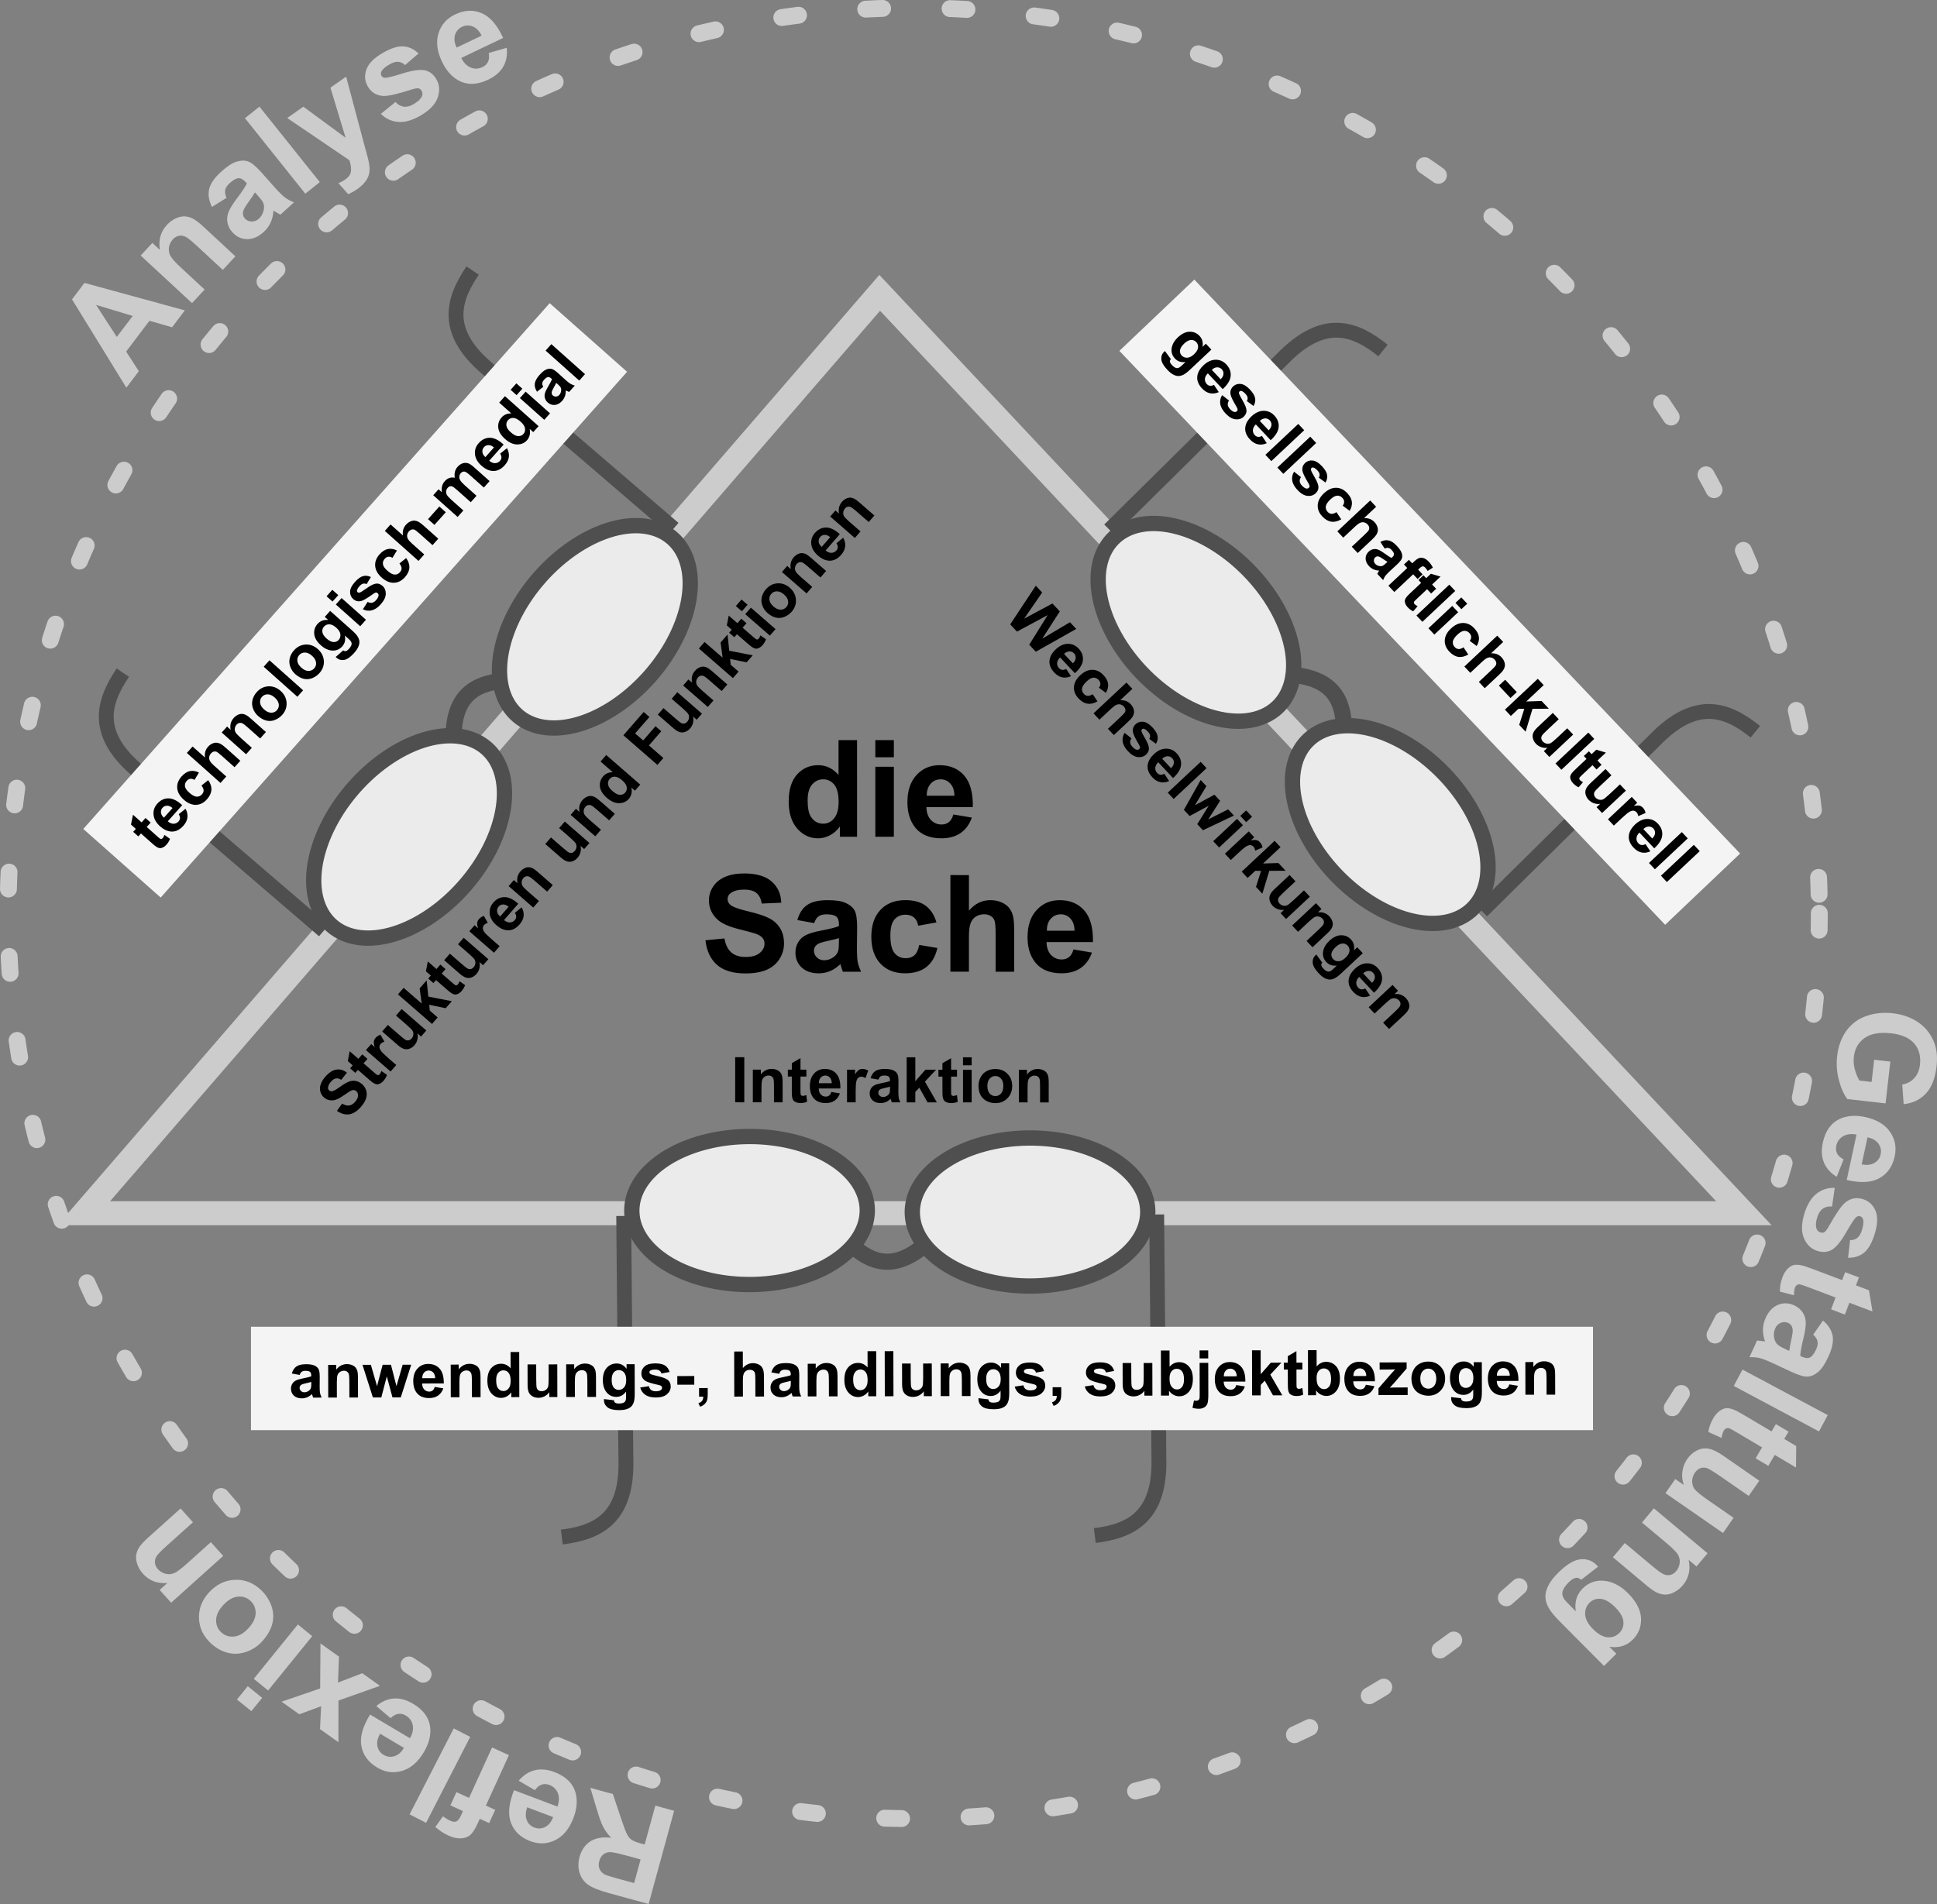
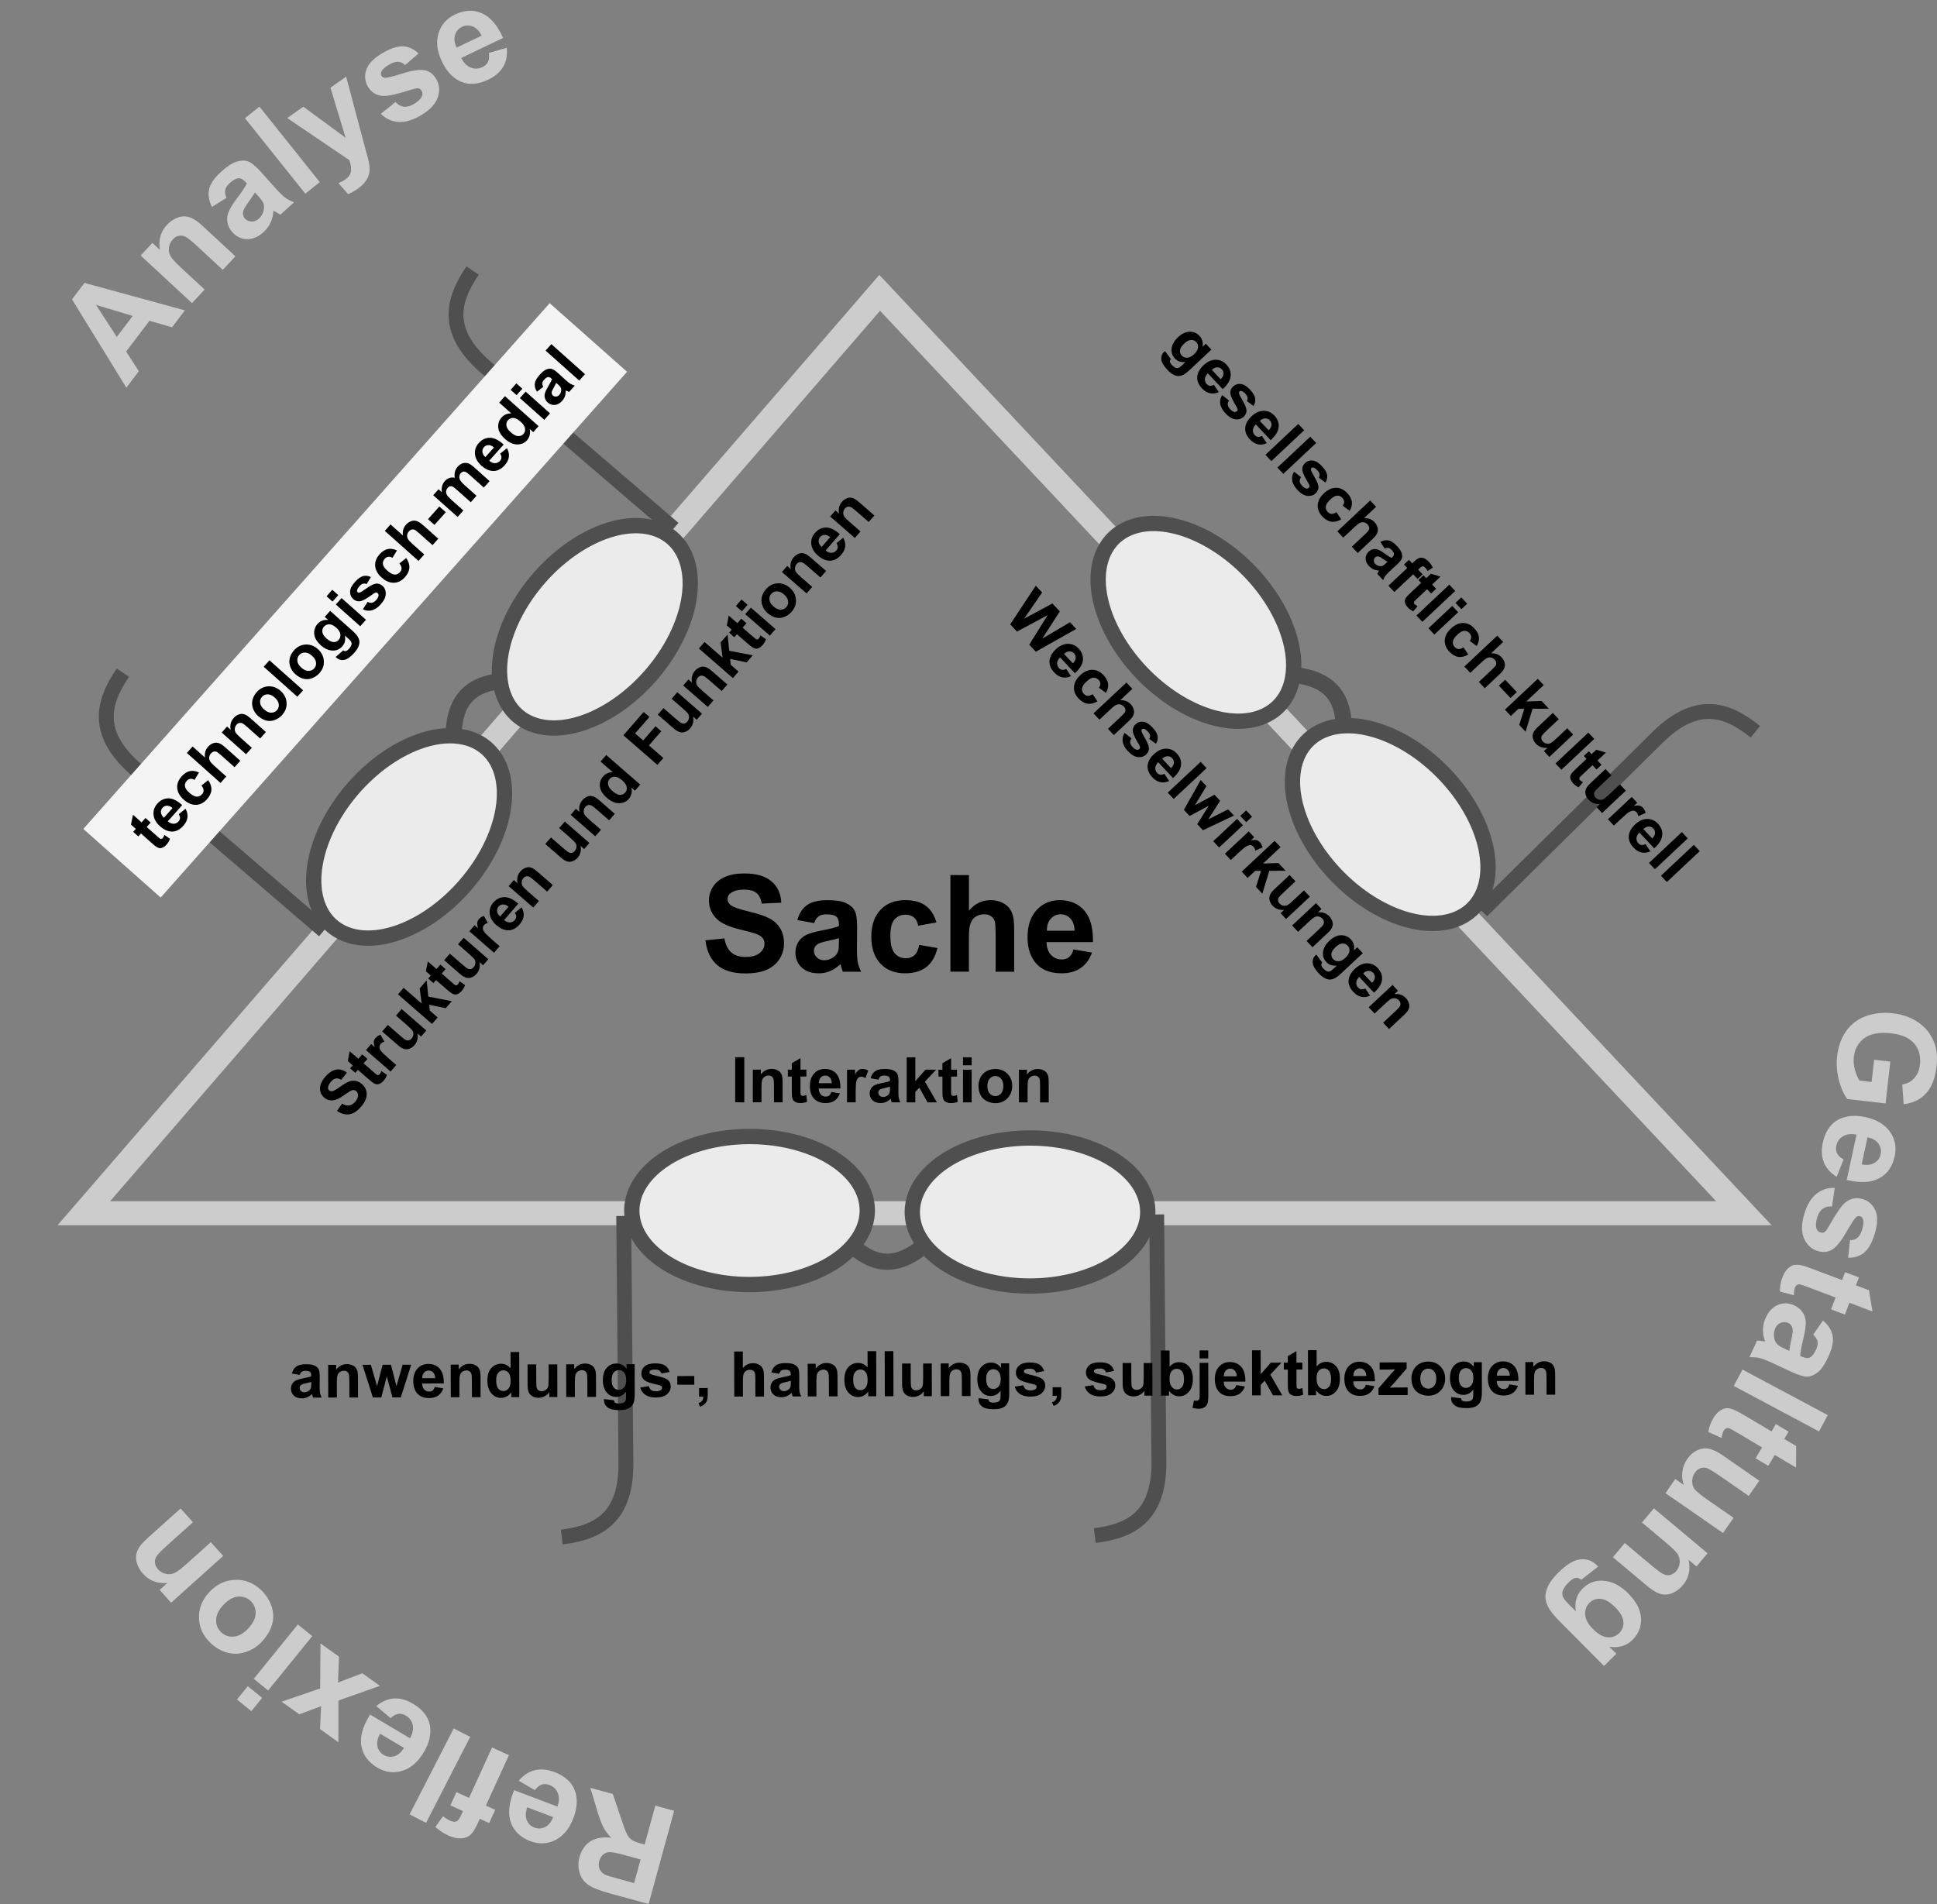
<svg xmlns="http://www.w3.org/2000/svg" width="151.834mm" height="149.283mm" viewBox="0 0 151.834 149.283" version="1.1" id="svg1">
  <rect x="0" y="0" width="151.834" height="149.283" fill="#808080" stroke="none" />
  <defs id="defs1" />
  <g id="layer1" transform="translate(-0.415,-0.554)">
    <g id="g14" transform="translate(-27.904,-3.386)">
      <path style="fill:none;stroke:#cccccc;stroke-width:1.883;stroke-linecap:butt;stroke-linejoin:miter;stroke-dasharray:none;stroke-opacity:1" d="M 97.275,26.9 34.89,99.062 H 165.014 Z" id="path5" />
      <g id="g4-5" transform="rotate(94.67,98.536,81.657)">
        <path id="path2-3" style="fill:#ebebeb;stroke:#4f4f4f;stroke-width:1.2;stroke-linecap:round" transform="rotate(-48.923)" d="m 8.12,90.9 a 9.228,5.803 0 0 1 -9.228,5.803 9.228,5.803 0 0 1 -9.228,-5.803 9.228,5.803 0 0 1 9.228,-5.803 9.228,5.803 0 0 1 9.228,5.803 z" />
        <path id="path2-8-0" style="fill:#ebebeb;stroke:#4f4f4f;stroke-width:1.2;stroke-linecap:round" transform="rotate(-48.923)" d="m 30.106,91.053 a 9.228,5.803 0 0 1 -9.228,5.803 9.228,5.803 0 0 1 -9.228,-5.803 9.228,5.803 0 0 1 9.228,-5.803 9.228,5.803 0 0 1 9.228,5.803 z" />
        <path style="fill:none;stroke:#4f4f4f;stroke-width:1.265;stroke-linecap:butt;stroke-linejoin:miter;stroke-dasharray:none;stroke-opacity:1" d="m 71.279,52.842 c -0.012,-3.367 1.682,-4.288 3.852,-4.525" id="path3-7" />
-         <path style="fill:none;stroke:#4f4f4f;stroke-width:1.165;stroke-linecap:butt;stroke-linejoin:miter;stroke-dasharray:none;stroke-opacity:1" d="M 61.114,67.909 46.688,55.52 C 43.085,52.564 43.739,50.071 45.357,47.683" id="path4-1" />
        <path style="fill:none;stroke:#4f4f4f;stroke-width:1.165;stroke-linecap:butt;stroke-linejoin:miter;stroke-dasharray:none;stroke-opacity:1" d="M 88.53,36.383 74.104,23.994 C 70.501,21.038 71.155,18.545 72.774,16.157" id="path4-8-5" />
      </g>
      <g id="g6" transform="translate(0,11.642)">
        <path id="path2-3-5" style="fill:#ebebeb;stroke:#4f4f4f;stroke-width:1.2;stroke-linecap:round" transform="rotate(179.906)" d="m -99.688,-87.505 a 9.228,5.803 0 0 1 -9.228,5.803 9.228,5.803 0 0 1 -9.228,-5.803 9.228,5.803 0 0 1 9.228,-5.803 9.228,5.803 0 0 1 9.228,5.803 z" />
        <path id="path2-8-0-8" style="fill:#ebebeb;stroke:#4f4f4f;stroke-width:1.2;stroke-linecap:round" transform="rotate(179.906)" d="m -77.702,-87.352 a 9.228,5.803 0 0 1 -9.228,5.803 9.228,5.803 0 0 1 -9.228,-5.803 9.228,5.803 0 0 1 9.228,-5.803 9.228,5.803 0 0 1 9.228,5.803 z" />
        <path style="fill:none;stroke:#4f4f4f;stroke-width:1.265;stroke-linecap:butt;stroke-linejoin:miter;stroke-dasharray:none;stroke-opacity:1" d="m 100.954,89.786 c -2.527,2.225 -4.335,1.556 -5.942,0.08" id="path3-7-7" />
        <path style="fill:none;stroke:#4f4f4f;stroke-width:1.165;stroke-linecap:butt;stroke-linejoin:miter;stroke-dasharray:none;stroke-opacity:1" d="m 118.987,87.519 0.171,19.015 c 0.147,4.658 -2.16,5.806 -5.023,6.16" id="path4-1-1" />
        <path style="fill:none;stroke:#4f4f4f;stroke-width:1.165;stroke-linecap:butt;stroke-linejoin:miter;stroke-dasharray:none;stroke-opacity:1" d="m 77.208,87.635 0.171,19.015 c 0.147,4.658 -2.16,5.806 -5.023,6.16" id="path4-8-5-8" />
      </g>
      <g id="g7" transform="translate(-3.175,2.646)">
        <g id="g5" transform="translate(-4.233,6.35)">
          <path id="path2" style="fill:#ebebeb;stroke:#4f4f4f;stroke-width:1.2;stroke-linecap:round" transform="rotate(-48.923)" d="m 8.12,90.9 a 9.228,5.803 0 0 1 -9.228,5.803 9.228,5.803 0 0 1 -9.228,-5.803 9.228,5.803 0 0 1 9.228,-5.803 9.228,5.803 0 0 1 9.228,5.803 z" />
          <path id="path2-8" style="fill:#ebebeb;stroke:#4f4f4f;stroke-width:1.2;stroke-linecap:round" transform="rotate(-48.923)" d="m 30.106,91.053 a 9.228,5.803 0 0 1 -9.228,5.803 9.228,5.803 0 0 1 -9.228,-5.803 9.228,5.803 0 0 1 9.228,-5.803 9.228,5.803 0 0 1 9.228,5.803 z" />
          <path style="fill:none;stroke:#4f4f4f;stroke-width:1.265;stroke-linecap:butt;stroke-linejoin:miter;stroke-dasharray:none;stroke-opacity:1" d="m 71.279,52.842 c -0.012,-3.367 1.682,-4.288 3.852,-4.525" id="path3" />
          <path style="fill:none;stroke:#4f4f4f;stroke-width:1.165;stroke-linecap:butt;stroke-linejoin:miter;stroke-dasharray:none;stroke-opacity:1" d="M 61.114,67.909 46.688,55.52 C 43.085,52.564 43.739,50.071 45.357,47.683" id="path4" />
          <path style="fill:none;stroke:#4f4f4f;stroke-width:1.165;stroke-linecap:butt;stroke-linejoin:miter;stroke-dasharray:none;stroke-opacity:1" d="M 88.53,36.383 74.104,23.994 C 70.501,21.038 71.155,18.545 72.774,16.157" id="path4-8" />
        </g>
      </g>
      <g id="text7" style="font-weight:bold;font-size:10.583px;line-height:1;font-family:Arial;-inkscape-font-specification:'Arial Bold';letter-spacing:0px;word-spacing:0px;stroke-width:0.265" aria-label="die &#10;Sache">
-         <path style="text-align:center;text-anchor:middle" d="m 95.502,69.546 h -1.349 v -0.806 q -0.336,0.47 -0.796,0.703 -0.455,0.227 -0.92,0.227 -0.946,0 -1.623,-0.76 -0.672,-0.765 -0.672,-2.129 0,-1.395 0.656,-2.119 0.656,-0.729 1.659,-0.729 0.92,0 1.592,0.765 V 61.97 h 1.452 z m -3.876,-2.863 q 0,0.878 0.243,1.271 0.351,0.568 0.982,0.568 0.501,0 0.853,-0.424 0.351,-0.429 0.351,-1.276 0,-0.946 -0.341,-1.359 -0.341,-0.419 -0.873,-0.419 -0.517,0 -0.868,0.413 -0.346,0.408 -0.346,1.225 z m 5.307,-3.369 V 61.97 h 1.452 v 1.344 z m 0,6.232 v -5.488 h 1.452 v 5.488 z m 6.118,-1.747 1.447,0.243 q -0.279,0.796 -0.884,1.214 -0.599,0.413 -1.504,0.413 -1.431,0 -2.119,-0.935 -0.543,-0.749 -0.543,-1.891 0,-1.364 0.713,-2.134 0.713,-0.775 1.804,-0.775 1.225,0 1.933,0.811 0.708,0.806 0.677,2.475 h -3.638 q 0.015,0.646 0.351,1.008 0.336,0.357 0.837,0.357 0.341,0 0.574,-0.186 0.233,-0.186 0.351,-0.599 z m 0.083,-1.468 q -0.015,-0.63 -0.326,-0.956 -0.31,-0.331 -0.754,-0.331 -0.475,0 -0.785,0.346 -0.31,0.346 -0.305,0.941 z" id="path14" />
        <path style="text-align:center;text-anchor:middle" d="m 83.616,77.664 1.488,-0.145 q 0.134,0.749 0.543,1.101 0.413,0.351 1.111,0.351 0.739,0 1.111,-0.31 0.377,-0.315 0.377,-0.734 0,-0.269 -0.16,-0.455 -0.155,-0.191 -0.548,-0.331 -0.269,-0.093 -1.225,-0.331 -1.23,-0.305 -1.726,-0.749 -0.698,-0.625 -0.698,-1.524 0,-0.579 0.326,-1.08 0.331,-0.506 0.946,-0.77 0.62,-0.264 1.493,-0.264 1.426,0 2.145,0.625 0.723,0.625 0.76,1.669 l -1.53,0.067 q -0.098,-0.584 -0.424,-0.837 -0.32,-0.258 -0.966,-0.258 -0.667,0 -1.044,0.274 -0.243,0.176 -0.243,0.47 0,0.269 0.227,0.46 0.289,0.243 1.406,0.506 1.116,0.264 1.648,0.548 0.537,0.279 0.837,0.77 0.305,0.486 0.305,1.204 0,0.651 -0.362,1.22 -0.362,0.568 -1.023,0.847 -0.661,0.274 -1.648,0.274 -1.437,0 -2.207,-0.661 -0.77,-0.667 -0.92,-1.938 z m 8.521,-1.349 -1.318,-0.238 q 0.222,-0.796 0.765,-1.178 0.543,-0.382 1.612,-0.382 0.972,0 1.447,0.233 0.475,0.227 0.667,0.584 0.196,0.351 0.196,1.297 l -0.015,1.695 q 0,0.723 0.067,1.07 0.072,0.341 0.264,0.734 H 94.386 q -0.057,-0.145 -0.14,-0.429 -0.036,-0.129 -0.052,-0.171 -0.372,0.362 -0.796,0.543 -0.424,0.181 -0.904,0.181 -0.847,0 -1.338,-0.46 -0.486,-0.46 -0.486,-1.163 0,-0.465 0.222,-0.827 0.222,-0.367 0.62,-0.558 0.403,-0.196 1.158,-0.341 1.018,-0.191 1.411,-0.357 v -0.145 q 0,-0.419 -0.207,-0.594 -0.207,-0.181 -0.78,-0.181 -0.388,0 -0.605,0.155 -0.217,0.15 -0.351,0.532 z m 1.943,1.178 q -0.279,0.093 -0.884,0.222 -0.605,0.129 -0.791,0.253 -0.284,0.202 -0.284,0.512 0,0.305 0.227,0.527 0.227,0.222 0.579,0.222 0.393,0 0.749,-0.258 0.264,-0.196 0.346,-0.481 0.057,-0.186 0.057,-0.708 z m 7.643,-1.23 -1.431,0.258 q -0.072,-0.429 -0.331,-0.646 -0.253,-0.217 -0.661,-0.217 -0.543,0 -0.868,0.377 -0.32,0.372 -0.32,1.251 0,0.977 0.326,1.38 0.331,0.403 0.884,0.403 0.413,0 0.677,-0.233 0.264,-0.238 0.372,-0.811 l 1.426,0.243 q -0.222,0.982 -0.853,1.483 -0.63,0.501 -1.69,0.501 -1.204,0 -1.922,-0.76 -0.713,-0.76 -0.713,-2.103 0,-1.359 0.718,-2.114 0.718,-0.76 1.943,-0.76 1.003,0 1.592,0.434 0.594,0.429 0.853,1.313 z m 2.548,-3.71 v 2.785 q 0.703,-0.822 1.679,-0.822 0.501,0 0.904,0.186 0.403,0.186 0.605,0.475 0.207,0.289 0.279,0.641 0.077,0.351 0.077,1.09 v 3.219 h -1.452 v -2.899 q 0,-0.863 -0.083,-1.096 -0.083,-0.233 -0.295,-0.367 -0.207,-0.14 -0.522,-0.14 -0.362,0 -0.646,0.176 -0.284,0.176 -0.419,0.532 -0.129,0.351 -0.129,1.044 v 2.749 h -1.452 v -7.576 z m 8.196,5.829 1.447,0.243 q -0.279,0.796 -0.884,1.214 -0.599,0.413 -1.504,0.413 -1.431,0 -2.119,-0.935 -0.543,-0.749 -0.543,-1.891 0,-1.364 0.713,-2.134 0.713,-0.775 1.804,-0.775 1.225,0 1.933,0.811 0.708,0.806 0.677,2.475 h -3.638 q 0.015,0.646 0.351,1.008 0.336,0.357 0.837,0.357 0.341,0 0.574,-0.186 0.233,-0.186 0.351,-0.599 z m 0.083,-1.468 q -0.015,-0.63 -0.326,-0.956 -0.31,-0.331 -0.754,-0.331 -0.475,0 -0.785,0.346 -0.31,0.346 -0.305,0.941 z" id="path15" />
      </g>
      <path d="m -32.768,101.042 0.695,-0.068 q 0.063,0.35 0.253,0.514 0.193,0.164 0.518,0.164 0.345,0 0.518,-0.145 0.176,-0.147 0.176,-0.342 0,-0.125 -0.075,-0.212 -0.072,-0.089 -0.256,-0.154 -0.125,-0.043 -0.572,-0.154 -0.574,-0.142 -0.805,-0.35 -0.326,-0.292 -0.326,-0.711 0,-0.27 0.152,-0.504 0.154,-0.236 0.441,-0.359 0.289,-0.123 0.697,-0.123 0.666,0 1.001,0.292 0.338,0.292 0.354,0.779 l -0.714,0.031 q -0.046,-0.273 -0.198,-0.391 -0.15,-0.121 -0.451,-0.121 -0.311,0 -0.487,0.128 -0.113,0.082 -0.113,0.219 0,0.125 0.106,0.215 0.135,0.113 0.656,0.236 0.521,0.123 0.769,0.256 0.251,0.13 0.391,0.359 0.142,0.227 0.142,0.562 0,0.304 -0.169,0.569 -0.169,0.265 -0.477,0.395 -0.309,0.128 -0.769,0.128 -0.67,0 -1.03,-0.309 -0.359,-0.311 -0.429,-0.904 z m 4.645,-1.411 v 0.54 h -0.463 v 1.032 q 0,0.314 0.012,0.367 0.014,0.051 0.06,0.084 0.048,0.034 0.116,0.034 0.094,0 0.273,-0.065 l 0.058,0.526 q -0.236,0.101 -0.535,0.101 -0.183,0 -0.33,-0.06 -0.147,-0.063 -0.217,-0.159 -0.068,-0.099 -0.094,-0.265 -0.022,-0.118 -0.022,-0.477 v -1.117 h -0.311 v -0.54 h 0.311 v -0.509 l 0.68,-0.395 v 0.904 z m 1.119,2.561 h -0.678 v -2.561 h 0.629 v 0.364 q 0.162,-0.258 0.289,-0.34 0.13,-0.082 0.294,-0.082 0.232,0 0.446,0.128 l -0.21,0.591 q -0.171,-0.111 -0.318,-0.111 -0.142,0 -0.241,0.08 -0.099,0.077 -0.157,0.282 -0.055,0.205 -0.055,0.859 z m 2.959,0 v -0.383 q -0.14,0.205 -0.369,0.323 -0.227,0.118 -0.48,0.118 -0.258,0 -0.463,-0.113 -0.205,-0.113 -0.297,-0.318 -0.092,-0.205 -0.092,-0.567 v -1.621 h 0.678 v 1.177 q 0,0.54 0.036,0.663 0.039,0.121 0.137,0.193 0.099,0.07 0.251,0.07 0.174,0 0.311,-0.094 0.137,-0.097 0.188,-0.236 0.051,-0.142 0.051,-0.692 v -1.08 h 0.678 v 2.561 z m 1.307,0 v -3.535 h 0.678 v 1.876 l 0.793,-0.902 h 0.834 l -0.875,0.936 0.938,1.625 h -0.731 l -0.644,-1.15 -0.316,0.33 v 0.82 z m 3.945,-2.561 v 0.54 h -0.463 v 1.032 q 0,0.314 0.012,0.367 0.014,0.051 0.06,0.084 0.048,0.034 0.116,0.034 0.094,0 0.273,-0.065 l 0.058,0.526 q -0.236,0.101 -0.535,0.101 -0.183,0 -0.33,-0.06 -0.147,-0.063 -0.217,-0.159 -0.068,-0.099 -0.094,-0.265 -0.022,-0.118 -0.022,-0.477 v -1.117 h -0.311 v -0.54 h 0.311 v -0.509 l 0.68,-0.395 v 0.904 z m 2.156,2.561 v -0.383 q -0.14,0.205 -0.369,0.323 -0.227,0.118 -0.48,0.118 -0.258,0 -0.463,-0.113 -0.205,-0.113 -0.297,-0.318 -0.092,-0.205 -0.092,-0.567 v -1.621 h 0.678 v 1.177 q 0,0.54 0.036,0.663 0.039,0.121 0.137,0.193 0.099,0.07 0.251,0.07 0.174,0 0.311,-0.094 0.137,-0.097 0.188,-0.236 0.051,-0.142 0.051,-0.692 v -1.08 h 0.678 v 2.561 z m 1.98,0 h -0.678 v -2.561 h 0.629 v 0.364 q 0.162,-0.258 0.289,-0.34 0.13,-0.082 0.294,-0.082 0.232,0 0.446,0.128 l -0.21,0.591 q -0.171,-0.111 -0.318,-0.111 -0.142,0 -0.241,0.08 -0.099,0.077 -0.157,0.282 -0.055,0.205 -0.055,0.859 z m 2.756,-0.815 0.675,0.113 q -0.13,0.371 -0.412,0.567 -0.28,0.193 -0.702,0.193 -0.668,0 -0.989,-0.436 -0.253,-0.35 -0.253,-0.883 0,-0.637 0.333,-0.996 0.333,-0.362 0.842,-0.362 0.572,0 0.902,0.379 0.33,0.376 0.316,1.155 h -1.698 q 0.007,0.301 0.164,0.47 0.157,0.166 0.391,0.166 0.159,0 0.268,-0.087 0.109,-0.087 0.164,-0.28 z m 0.039,-0.685 q -0.007,-0.294 -0.152,-0.446 -0.145,-0.154 -0.352,-0.154 -0.222,0 -0.367,0.162 -0.145,0.162 -0.142,0.439 z m 3.555,1.5 h -0.678 v -1.307 q 0,-0.415 -0.043,-0.535 -0.043,-0.123 -0.142,-0.191 -0.096,-0.068 -0.234,-0.068 -0.176,0 -0.316,0.097 -0.14,0.097 -0.193,0.256 -0.051,0.159 -0.051,0.588 v 1.16 h -0.678 v -2.561 h 0.629 v 0.376 q 0.335,-0.434 0.844,-0.434 0.224,0 0.41,0.082 0.186,0.08 0.28,0.205 0.096,0.125 0.133,0.285 0.039,0.159 0.039,0.456 z m 3.745,0 v -0.383 q -0.14,0.205 -0.369,0.323 -0.227,0.118 -0.48,0.118 -0.258,0 -0.463,-0.113 -0.205,-0.113 -0.297,-0.318 -0.092,-0.205 -0.092,-0.567 v -1.621 h 0.678 v 1.177 q 0,0.54 0.036,0.663 0.039,0.121 0.137,0.193 0.099,0.07 0.251,0.07 0.174,0 0.311,-0.094 0.137,-0.097 0.188,-0.236 0.051,-0.142 0.051,-0.692 v -1.08 h 0.678 v 2.561 z m 3.661,0 H -1.579 v -1.307 q 0,-0.415 -0.043,-0.535 -0.043,-0.123 -0.142,-0.191 -0.096,-0.068 -0.234,-0.068 -0.176,0 -0.316,0.097 -0.14,0.097 -0.193,0.256 -0.051,0.159 -0.051,0.588 v 1.16 h -0.678 v -2.561 h 0.629 v 0.376 q 0.335,-0.434 0.844,-0.434 0.224,0 0.41,0.082 0.186,0.08 0.28,0.205 0.096,0.125 0.133,0.285 0.039,0.159 0.039,0.456 z m 3.036,0 H 1.505 v -0.376 q -0.157,0.219 -0.371,0.328 -0.212,0.106 -0.429,0.106 -0.441,0 -0.757,-0.354 -0.314,-0.357 -0.314,-0.994 0,-0.651 0.306,-0.989 0.306,-0.34 0.774,-0.34 0.429,0 0.743,0.357 v -1.273 h 0.678 z m -1.809,-1.336 q 0,0.41 0.113,0.593 0.164,0.265 0.458,0.265 0.234,0 0.398,-0.198 0.164,-0.2 0.164,-0.596 0,-0.441 -0.159,-0.634 -0.159,-0.195 -0.408,-0.195 -0.241,0 -0.405,0.193 -0.162,0.191 -0.162,0.572 z m 3.859,1.336 v -3.535 h 2.424 v 0.598 H 4.898 v 0.837 h 1.476 v 0.598 H 4.898 v 1.502 z m 4.693,0 v -0.383 q -0.14,0.205 -0.369,0.323 -0.227,0.118 -0.48,0.118 -0.258,0 -0.463,-0.113 -0.205,-0.113 -0.297,-0.318 -0.092,-0.205 -0.092,-0.567 v -1.621 h 0.678 v 1.177 q 0,0.54 0.036,0.663 0.039,0.121 0.137,0.193 0.099,0.07 0.251,0.07 0.174,0 0.311,-0.094 0.137,-0.097 0.188,-0.236 0.051,-0.142 0.051,-0.692 v -1.08 h 0.678 v 2.561 z m 3.661,0 h -0.678 v -1.307 q 0,-0.415 -0.043,-0.535 -0.043,-0.123 -0.142,-0.191 -0.096,-0.068 -0.234,-0.068 -0.176,0 -0.316,0.097 -0.14,0.097 -0.193,0.256 -0.051,0.159 -0.051,0.588 v 1.16 h -0.678 v -2.561 h 0.629 v 0.376 q 0.335,-0.434 0.844,-0.434 0.224,0 0.41,0.082 0.186,0.08 0.28,0.205 0.096,0.125 0.133,0.285 0.039,0.159 0.039,0.456 z m 0.663,0 v -3.535 h 0.678 v 1.876 l 0.793,-0.902 h 0.834 l -0.875,0.936 0.938,1.625 h -0.731 l -0.644,-1.15 -0.316,0.33 v 0.82 z m 3.945,-2.561 v 0.54 h -0.463 v 1.032 q 0,0.314 0.012,0.367 0.014,0.051 0.06,0.084 0.048,0.034 0.116,0.034 0.094,0 0.273,-0.065 l 0.058,0.526 q -0.236,0.101 -0.535,0.101 -0.183,0 -0.33,-0.06 -0.147,-0.063 -0.217,-0.159 -0.068,-0.099 -0.094,-0.265 -0.022,-0.118 -0.022,-0.477 v -1.117 h -0.311 v -0.54 h 0.311 v -0.509 l 0.68,-0.395 v 0.904 z m 0.47,-0.347 v -0.627 h 0.678 v 0.627 z m 0,2.908 v -2.561 h 0.678 v 2.561 z m 1.215,-1.317 q 0,-0.338 0.166,-0.654 0.166,-0.316 0.47,-0.482 0.306,-0.166 0.682,-0.166 0.581,0 0.953,0.379 0.371,0.376 0.371,0.953 0,0.581 -0.376,0.965 -0.374,0.381 -0.943,0.381 -0.352,0 -0.673,-0.159 -0.318,-0.159 -0.485,-0.465 -0.166,-0.309 -0.166,-0.75 z m 0.695,0.036 q 0,0.381 0.181,0.584 0.181,0.203 0.446,0.203 0.265,0 0.444,-0.203 0.181,-0.203 0.181,-0.588 0,-0.376 -0.181,-0.579 -0.178,-0.203 -0.444,-0.203 -0.265,0 -0.446,0.203 -0.181,0.203 -0.181,0.584 z m 4.809,1.281 h -0.678 v -1.307 q 0,-0.415 -0.043,-0.535 -0.043,-0.123 -0.142,-0.191 -0.096,-0.068 -0.234,-0.068 -0.176,0 -0.316,0.097 -0.14,0.097 -0.193,0.256 -0.051,0.159 -0.051,0.588 v 1.16 h -0.678 v -2.561 h 0.629 v 0.376 q 0.335,-0.434 0.844,-0.434 0.224,0 0.41,0.082 0.186,0.08 0.28,0.205 0.096,0.125 0.133,0.285 0.039,0.159 0.039,0.456 z m 2.17,-0.815 0.675,0.113 q -0.13,0.371 -0.412,0.567 -0.28,0.193 -0.702,0.193 -0.668,0 -0.989,-0.436 -0.253,-0.35 -0.253,-0.883 0,-0.637 0.333,-0.996 0.333,-0.362 0.842,-0.362 0.572,0 0.902,0.379 0.33,0.376 0.316,1.155 h -1.698 q 0.007,0.301 0.164,0.47 0.157,0.166 0.391,0.166 0.159,0 0.268,-0.087 0.109,-0.087 0.164,-0.28 z m 0.039,-0.685 q -0.007,-0.294 -0.152,-0.446 -0.145,-0.154 -0.352,-0.154 -0.222,0 -0.367,0.162 -0.145,0.162 -0.142,0.439 z m 3.555,1.5 h -0.678 v -1.307 q 0,-0.415 -0.043,-0.535 -0.043,-0.123 -0.142,-0.191 -0.096,-0.068 -0.234,-0.068 -0.176,0 -0.316,0.097 -0.14,0.097 -0.193,0.256 -0.051,0.159 -0.051,0.588 v 1.16 h -0.678 v -2.561 h 0.629 v 0.376 q 0.335,-0.434 0.844,-0.434 0.224,0 0.41,0.082 0.186,0.08 0.28,0.205 0.096,0.125 0.133,0.285 0.039,0.159 0.039,0.456 z" id="text7-9" style="font-weight:bold;font-size:4.939px;line-height:1.25;font-family:Arial;-inkscape-font-specification:'Arial Bold';letter-spacing:0px;word-spacing:0px;stroke-width:0.265" transform="rotate(-48.982)" aria-label="Strukturen und Funktionen" />
      <g id="g8" transform="rotate(-48.433,64.563,33.162)">
        <path id="rect8-4-4" style="fill:#f4f4f4;stroke-width:0.481;stroke-linecap:round" d="m 18.084,34.665 h 55.098 v 8.107 H 18.084 Z" />
        <path d="m 22.058,37.688 v 0.54 h -0.463 v 1.032 q 0,0.314 0.012,0.367 0.014,0.051 0.06,0.084 0.048,0.034 0.116,0.034 0.094,0 0.273,-0.065 l 0.058,0.526 q -0.236,0.101 -0.535,0.101 -0.183,0 -0.33,-0.06 -0.147,-0.063 -0.217,-0.159 -0.068,-0.099 -0.094,-0.265 -0.022,-0.118 -0.022,-0.477 v -1.117 h -0.311 v -0.54 h 0.311 v -0.509 l 0.68,-0.395 v 0.904 z m 1.953,1.746 0.675,0.113 q -0.13,0.371 -0.412,0.567 -0.28,0.193 -0.702,0.193 -0.668,0 -0.989,-0.436 -0.253,-0.35 -0.253,-0.883 0,-0.637 0.333,-0.996 0.333,-0.362 0.842,-0.362 0.572,0 0.902,0.379 0.33,0.376 0.316,1.155 h -1.698 q 0.007,0.301 0.164,0.47 0.157,0.166 0.391,0.166 0.159,0 0.268,-0.087 0.109,-0.087 0.164,-0.28 z m 0.039,-0.685 q -0.007,-0.294 -0.152,-0.446 -0.145,-0.154 -0.352,-0.154 -0.222,0 -0.367,0.162 -0.145,0.162 -0.142,0.439 z M 27.509,38.445 26.84,38.566 q -0.034,-0.2 -0.154,-0.301 -0.118,-0.101 -0.309,-0.101 -0.253,0 -0.405,0.176 -0.15,0.174 -0.15,0.584 0,0.456 0.152,0.644 0.154,0.188 0.412,0.188 0.193,0 0.316,-0.109 0.123,-0.111 0.174,-0.379 l 0.666,0.113 q -0.104,0.458 -0.398,0.692 -0.294,0.234 -0.789,0.234 -0.562,0 -0.897,-0.354 -0.333,-0.355 -0.333,-0.982 0,-0.634 0.335,-0.986 0.335,-0.355 0.907,-0.355 0.468,0 0.743,0.203 0.277,0.2 0.398,0.613 z m 1.189,-1.732 v 1.3 q 0.328,-0.383 0.784,-0.383 0.234,0 0.422,0.087 0.188,0.087 0.282,0.222 0.096,0.135 0.13,0.299 0.036,0.164 0.036,0.509 v 1.502 h -0.678 v -1.353 q 0,-0.403 -0.039,-0.511 -0.039,-0.109 -0.137,-0.171 -0.096,-0.065 -0.244,-0.065 -0.169,0 -0.301,0.082 -0.133,0.082 -0.195,0.248 -0.06,0.164 -0.06,0.487 v 1.283 h -0.678 v -3.535 z m 4.671,3.535 h -0.678 v -1.307 q 0,-0.415 -0.043,-0.535 -0.043,-0.123 -0.142,-0.191 -0.096,-0.068 -0.234,-0.068 -0.176,0 -0.316,0.096 -0.14,0.096 -0.193,0.256 -0.051,0.159 -0.051,0.588 v 1.16 H 31.034 V 37.688 h 0.629 v 0.376 q 0.335,-0.434 0.844,-0.434 0.224,0 0.41,0.082 0.186,0.08 0.28,0.205 0.096,0.125 0.133,0.285 0.039,0.159 0.039,0.456 z m 0.531,-1.317 q 0,-0.338 0.166,-0.654 0.166,-0.316 0.47,-0.482 0.306,-0.166 0.682,-0.166 0.581,0 0.953,0.379 0.371,0.376 0.371,0.953 0,0.581 -0.376,0.965 -0.374,0.381 -0.943,0.381 -0.352,0 -0.673,-0.159 -0.318,-0.159 -0.485,-0.465 -0.166,-0.309 -0.166,-0.75 z m 0.695,0.036 q 0,0.381 0.181,0.584 0.181,0.203 0.446,0.203 0.265,0 0.444,-0.203 0.181,-0.203 0.181,-0.588 0,-0.376 -0.181,-0.579 -0.178,-0.203 -0.444,-0.203 -0.265,0 -0.446,0.203 -0.181,0.203 -0.181,0.584 z m 2.479,1.281 v -3.535 h 0.678 v 3.535 z m 1.215,-1.317 q 0,-0.338 0.166,-0.654 0.166,-0.316 0.47,-0.482 0.306,-0.166 0.682,-0.166 0.581,0 0.953,0.379 0.371,0.376 0.371,0.953 0,0.581 -0.376,0.965 -0.374,0.381 -0.943,0.381 -0.352,0 -0.673,-0.159 -0.318,-0.159 -0.485,-0.465 -0.166,-0.309 -0.166,-0.75 z m 0.695,0.036 q 0,0.381 0.181,0.584 0.181,0.203 0.446,0.203 0.265,0 0.444,-0.203 0.181,-0.203 0.181,-0.588 0,-0.376 -0.181,-0.579 -0.178,-0.203 -0.444,-0.203 -0.265,0 -0.446,0.203 -0.181,0.203 -0.181,0.584 z m 2.416,1.449 0.774,0.094 q 0.019,0.135 0.089,0.186 0.096,0.072 0.304,0.072 0.265,0 0.398,-0.08 0.089,-0.053 0.135,-0.171 0.031,-0.084 0.031,-0.311 v -0.374 q -0.304,0.415 -0.767,0.415 -0.516,0 -0.818,-0.436 -0.236,-0.345 -0.236,-0.859 0,-0.644 0.309,-0.984 0.311,-0.34 0.772,-0.34 0.475,0 0.784,0.417 v -0.359 h 0.634 v 2.298 q 0,0.453 -0.075,0.678 -0.075,0.224 -0.21,0.352 -0.135,0.128 -0.362,0.2 -0.224,0.072 -0.569,0.072 -0.651,0 -0.924,-0.224 -0.273,-0.222 -0.273,-0.564 0,-0.034 0.002,-0.082 z m 0.605,-1.502 q 0,0.408 0.157,0.598 0.159,0.188 0.391,0.188 0.248,0 0.42,-0.193 0.171,-0.195 0.171,-0.576 0,-0.398 -0.164,-0.591 -0.164,-0.193 -0.415,-0.193 -0.244,0 -0.403,0.191 -0.157,0.188 -0.157,0.576 z m 2.474,-1.575 V 36.714 h 0.678 v 0.627 z m 0,2.908 v -2.561 h 0.678 v 2.561 z m 1.133,-0.731 0.68,-0.104 q 0.043,0.198 0.176,0.301 0.133,0.101 0.371,0.101 0.263,0 0.395,-0.096 0.089,-0.068 0.089,-0.181 0,-0.077 -0.048,-0.128 -0.051,-0.048 -0.227,-0.089 -0.82,-0.181 -1.039,-0.33 -0.304,-0.207 -0.304,-0.576 0,-0.333 0.263,-0.559 0.263,-0.227 0.815,-0.227 0.526,0 0.781,0.171 0.256,0.171 0.352,0.506 l -0.639,0.118 q -0.041,-0.15 -0.157,-0.229 -0.113,-0.08 -0.326,-0.08 -0.268,0 -0.383,0.075 -0.077,0.053 -0.077,0.137 0,0.072 0.068,0.123 0.092,0.068 0.632,0.191 0.543,0.123 0.757,0.301 0.212,0.181 0.212,0.504 0,0.352 -0.294,0.605 -0.294,0.253 -0.871,0.253 -0.523,0 -0.83,-0.212 -0.304,-0.212 -0.398,-0.576 z m 5.219,-1.073 -0.668,0.121 q -0.034,-0.2 -0.154,-0.301 -0.118,-0.101 -0.309,-0.101 -0.253,0 -0.405,0.176 -0.15,0.174 -0.15,0.584 0,0.456 0.152,0.644 0.154,0.188 0.412,0.188 0.193,0 0.316,-0.109 0.123,-0.111 0.174,-0.379 l 0.666,0.113 q -0.104,0.458 -0.398,0.692 -0.294,0.234 -0.789,0.234 -0.562,0 -0.897,-0.354 -0.333,-0.355 -0.333,-0.982 0,-0.634 0.335,-0.986 0.335,-0.355 0.907,-0.355 0.468,0 0.743,0.203 0.277,0.2 0.398,0.613 z m 1.189,-1.732 v 1.3 q 0.328,-0.383 0.784,-0.383 0.234,0 0.422,0.087 0.188,0.087 0.282,0.222 0.096,0.135 0.13,0.299 0.036,0.164 0.036,0.509 v 1.502 h -0.678 v -1.353 q 0,-0.403 -0.039,-0.511 -0.039,-0.109 -0.137,-0.171 -0.096,-0.065 -0.244,-0.065 -0.169,0 -0.301,0.082 -0.133,0.082 -0.195,0.248 -0.06,0.164 -0.06,0.487 V 40.249 h -0.678 v -3.535 z m 2.264,2.592 V 38.629 h 1.331 v 0.678 z m 1.671,-1.618 h 0.625 v 0.35 q 0.335,-0.408 0.798,-0.408 0.246,0 0.427,0.101 0.181,0.101 0.297,0.306 0.169,-0.205 0.364,-0.306 0.195,-0.101 0.417,-0.101 0.282,0 0.477,0.116 0.195,0.113 0.292,0.335 0.07,0.164 0.07,0.531 v 1.637 H 59.045 v -1.464 q 0,-0.381 -0.07,-0.492 -0.094,-0.145 -0.289,-0.145 -0.142,0 -0.268,0.087 -0.125,0.087 -0.181,0.256 -0.055,0.166 -0.055,0.528 v 1.23 h -0.678 v -1.404 q 0,-0.374 -0.036,-0.482 -0.036,-0.109 -0.113,-0.162 -0.075,-0.053 -0.205,-0.053 -0.157,0 -0.282,0.084 -0.125,0.084 -0.181,0.244 -0.053,0.159 -0.053,0.528 v 1.244 h -0.678 z m 5.925,1.746 0.675,0.113 q -0.13,0.371 -0.412,0.567 -0.28,0.193 -0.702,0.193 -0.668,0 -0.989,-0.436 -0.253,-0.35 -0.253,-0.883 0,-0.637 0.333,-0.996 0.333,-0.362 0.842,-0.362 0.572,0 0.902,0.379 0.33,0.376 0.316,1.155 h -1.698 q 0.007,0.301 0.164,0.47 0.157,0.166 0.391,0.166 0.159,0 0.268,-0.087 0.109,-0.087 0.164,-0.28 z m 0.039,-0.685 q -0.007,-0.294 -0.152,-0.446 -0.145,-0.154 -0.352,-0.154 -0.222,0 -0.367,0.162 -0.145,0.162 -0.142,0.439 z m 3.574,1.5 h -0.629 v -0.376 q -0.157,0.219 -0.371,0.328 -0.212,0.106 -0.429,0.106 -0.441,0 -0.757,-0.354 -0.314,-0.357 -0.314,-0.994 0,-0.651 0.306,-0.989 0.306,-0.34 0.774,-0.34 0.429,0 0.743,0.357 V 36.714 h 0.678 z m -1.809,-1.336 q 0,0.41 0.113,0.593 0.164,0.265 0.458,0.265 0.234,0 0.398,-0.198 0.164,-0.2 0.164,-0.596 0,-0.441 -0.159,-0.634 -0.159,-0.195 -0.408,-0.195 -0.241,0 -0.405,0.193 -0.162,0.191 -0.162,0.572 z M 66.161,37.341 V 36.714 h 0.678 v 0.627 z m 0,2.908 v -2.561 h 0.678 v 2.561 z m 1.879,-1.78 -0.615,-0.111 q 0.104,-0.371 0.357,-0.55 0.253,-0.178 0.752,-0.178 0.453,0 0.675,0.109 0.222,0.106 0.311,0.273 0.092,0.164 0.092,0.605 l -0.007,0.791 q 0,0.338 0.031,0.499 0.034,0.159 0.123,0.342 H 69.089 q -0.027,-0.068 -0.065,-0.2 -0.017,-0.06 -0.024,-0.08 -0.174,0.169 -0.371,0.253 -0.198,0.084 -0.422,0.084 -0.395,0 -0.625,-0.215 -0.227,-0.215 -0.227,-0.543 0,-0.217 0.104,-0.386 0.104,-0.171 0.289,-0.26 0.188,-0.092 0.54,-0.159 0.475,-0.089 0.658,-0.166 v -0.068 q 0,-0.195 -0.096,-0.277 -0.096,-0.084 -0.364,-0.084 -0.181,0 -0.282,0.072 -0.101,0.07 -0.164,0.248 z m 0.907,0.55 q -0.13,0.043 -0.412,0.104 -0.282,0.06 -0.369,0.118 -0.133,0.094 -0.133,0.239 0,0.142 0.106,0.246 0.106,0.104 0.27,0.104 0.183,0 0.35,-0.121 0.123,-0.092 0.162,-0.224 0.027,-0.087 0.027,-0.33 z m 1.334,1.23 V 36.714 h 0.678 v 3.535 z" id="text7-9-9" style="font-weight:bold;font-size:4.939px;line-height:1.25;font-family:Arial;-inkscape-font-specification:'Arial Bold';letter-spacing:0px;word-spacing:0px;stroke-width:0.265" transform="rotate(0.145)" aria-label="technologisch-medial" />
      </g>
      <path d="m 112.082,-42.341 -0.844,-3.535 h 0.731 l 0.533,2.428 0.646,-2.428 h 0.849 l 0.62,2.469 0.543,-2.469 h 0.719 l -0.859,3.535 h -0.757 l -0.704,-2.643 -0.702,2.643 z m 5.549,-0.815 0.675,0.113 q -0.13,0.371 -0.412,0.567 -0.28,0.193 -0.702,0.193 -0.668,0 -0.989,-0.436 -0.253,-0.35 -0.253,-0.883 0,-0.637 0.333,-0.996 0.333,-0.362 0.842,-0.362 0.572,0 0.902,0.379 0.33,0.376 0.316,1.155 h -1.698 q 0.007,0.301 0.164,0.47 0.157,0.166 0.391,0.166 0.159,0 0.268,-0.087 0.109,-0.087 0.164,-0.28 z m 0.039,-0.685 q -0.007,-0.294 -0.152,-0.446 -0.145,-0.154 -0.352,-0.154 -0.222,0 -0.367,0.162 -0.145,0.162 -0.142,0.439 z m 3.458,-0.304 -0.668,0.121 q -0.034,-0.2 -0.154,-0.301 -0.118,-0.101 -0.309,-0.101 -0.253,0 -0.405,0.176 -0.15,0.174 -0.15,0.584 0,0.456 0.152,0.644 0.154,0.188 0.412,0.188 0.193,0 0.316,-0.109 0.123,-0.111 0.174,-0.379 l 0.666,0.113 q -0.104,0.458 -0.398,0.692 -0.294,0.234 -0.789,0.234 -0.562,0 -0.897,-0.355 -0.333,-0.354 -0.333,-0.982 0,-0.634 0.335,-0.986 0.335,-0.354 0.907,-0.354 0.468,0 0.743,0.203 0.277,0.2 0.398,0.613 z m 1.189,-1.732 v 1.3 q 0.328,-0.383 0.784,-0.383 0.234,0 0.422,0.087 0.188,0.087 0.282,0.222 0.097,0.135 0.13,0.299 0.036,0.164 0.036,0.509 v 1.502 h -0.678 v -1.353 q 0,-0.403 -0.039,-0.511 -0.039,-0.109 -0.137,-0.171 -0.097,-0.065 -0.244,-0.065 -0.169,0 -0.301,0.082 -0.133,0.082 -0.195,0.248 -0.06,0.164 -0.06,0.487 v 1.283 h -0.678 v -3.535 z m 2.103,2.805 0.68,-0.104 q 0.043,0.198 0.176,0.301 0.133,0.101 0.371,0.101 0.263,0 0.396,-0.096 0.089,-0.068 0.089,-0.181 0,-0.077 -0.048,-0.128 -0.051,-0.048 -0.227,-0.089 -0.82,-0.181 -1.039,-0.33 -0.304,-0.207 -0.304,-0.576 0,-0.333 0.263,-0.559 0.263,-0.227 0.815,-0.227 0.526,0 0.781,0.171 0.256,0.171 0.352,0.506 l -0.639,0.118 q -0.041,-0.15 -0.157,-0.229 -0.113,-0.08 -0.326,-0.08 -0.268,0 -0.383,0.075 -0.077,0.053 -0.077,0.137 0,0.072 0.068,0.123 0.092,0.068 0.632,0.191 0.543,0.123 0.757,0.301 0.212,0.181 0.212,0.504 0,0.352 -0.294,0.605 -0.294,0.253 -0.871,0.253 -0.523,0 -0.83,-0.212 -0.304,-0.212 -0.398,-0.576 z m 4.469,-0.084 0.675,0.113 q -0.13,0.371 -0.412,0.567 -0.28,0.193 -0.702,0.193 -0.668,0 -0.989,-0.436 -0.253,-0.35 -0.253,-0.883 0,-0.637 0.333,-0.996 0.333,-0.362 0.842,-0.362 0.572,0 0.902,0.379 0.33,0.376 0.316,1.155 h -1.698 q 0.007,0.301 0.164,0.47 0.157,0.166 0.391,0.166 0.159,0 0.268,-0.087 0.109,-0.087 0.164,-0.28 z m 0.039,-0.685 q -0.007,-0.294 -0.152,-0.446 -0.145,-0.154 -0.352,-0.154 -0.222,0 -0.367,0.162 -0.145,0.162 -0.142,0.439 z m 1.225,1.5 v -3.535 h 0.678 v 3.535 z m 1.85,0 -0.81,-2.561 h 0.658 l 0.48,1.678 0.441,-1.678 h 0.654 l 0.427,1.678 0.49,-1.678 h 0.668 l -0.822,2.561 h -0.651 l -0.441,-1.647 -0.434,1.647 z m 3.364,-2.908 v -0.627 h 0.678 v 0.627 z m 0,2.908 v -2.561 h 0.678 v 2.561 z m 2.021,0 h -0.678 v -2.561 h 0.629 v 0.364 q 0.162,-0.258 0.289,-0.34 0.13,-0.082 0.294,-0.082 0.232,0 0.446,0.128 l -0.21,0.591 q -0.171,-0.111 -0.318,-0.111 -0.142,0 -0.241,0.08 -0.099,0.077 -0.157,0.282 -0.056,0.205 -0.056,0.859 z m 1.249,0 v -3.535 h 0.678 v 1.876 l 0.793,-0.902 h 0.834 l -0.875,0.936 0.938,1.625 h -0.731 l -0.644,-1.15 -0.316,0.33 v 0.82 z m 4.457,0 v -0.383 q -0.14,0.205 -0.369,0.323 -0.227,0.118 -0.48,0.118 -0.258,0 -0.463,-0.113 -0.205,-0.113 -0.297,-0.318 -0.092,-0.205 -0.092,-0.567 v -1.621 h 0.678 v 1.177 q 0,0.54 0.036,0.663 0.039,0.121 0.137,0.193 0.099,0.07 0.251,0.07 0.174,0 0.311,-0.094 0.137,-0.096 0.188,-0.236 0.051,-0.142 0.051,-0.692 v -1.08 h 0.678 v 2.561 z m 3.661,0 h -0.678 v -1.307 q 0,-0.415 -0.043,-0.535 -0.043,-0.123 -0.142,-0.191 -0.097,-0.068 -0.234,-0.068 -0.176,0 -0.316,0.096 -0.14,0.096 -0.193,0.256 -0.051,0.159 -0.051,0.588 v 1.16 h -0.678 v -2.561 h 0.629 v 0.376 q 0.335,-0.434 0.844,-0.434 0.224,0 0.41,0.082 0.186,0.08 0.28,0.205 0.097,0.125 0.133,0.285 0.039,0.159 0.039,0.456 z m 0.625,0.169 0.774,0.094 q 0.019,0.135 0.089,0.186 0.097,0.072 0.304,0.072 0.265,0 0.398,-0.08 0.089,-0.053 0.135,-0.171 0.031,-0.084 0.031,-0.311 v -0.374 q -0.304,0.415 -0.767,0.415 -0.516,0 -0.818,-0.436 -0.236,-0.345 -0.236,-0.859 0,-0.644 0.309,-0.984 0.311,-0.34 0.772,-0.34 0.475,0 0.784,0.417 v -0.359 h 0.634 v 2.298 q 0,0.453 -0.075,0.678 -0.075,0.224 -0.21,0.352 -0.135,0.128 -0.362,0.2 -0.224,0.072 -0.569,0.072 -0.651,0 -0.924,-0.224 -0.273,-0.222 -0.273,-0.564 0,-0.034 0.002,-0.082 z m 0.605,-1.502 q 0,0.408 0.157,0.598 0.159,0.188 0.391,0.188 0.248,0 0.42,-0.193 0.171,-0.195 0.171,-0.576 0,-0.398 -0.164,-0.591 -0.164,-0.193 -0.415,-0.193 -0.244,0 -0.403,0.191 -0.157,0.188 -0.157,0.576 z m 3.957,0.518 0.675,0.113 q -0.13,0.371 -0.412,0.567 -0.28,0.193 -0.702,0.193 -0.668,0 -0.989,-0.436 -0.253,-0.35 -0.253,-0.883 0,-0.637 0.333,-0.996 0.333,-0.362 0.842,-0.362 0.572,0 0.902,0.379 0.33,0.376 0.316,1.155 h -1.698 q 0.007,0.301 0.164,0.47 0.157,0.166 0.391,0.166 0.159,0 0.268,-0.087 0.109,-0.087 0.164,-0.28 z m 0.039,-0.685 q -0.007,-0.294 -0.152,-0.446 -0.145,-0.154 -0.352,-0.154 -0.222,0 -0.367,0.162 -0.145,0.162 -0.142,0.439 z m 3.555,1.5 h -0.678 v -1.307 q 0,-0.415 -0.043,-0.535 -0.043,-0.123 -0.142,-0.191 -0.097,-0.068 -0.234,-0.068 -0.176,0 -0.316,0.096 -0.14,0.096 -0.193,0.256 -0.051,0.159 -0.051,0.588 v 1.16 h -0.678 v -2.561 h 0.629 v 0.376 q 0.335,-0.434 0.844,-0.434 0.224,0 0.41,0.082 0.186,0.08 0.28,0.205 0.097,0.125 0.133,0.285 0.039,0.159 0.039,0.456 z" id="text7-9-7" style="font-weight:bold;font-size:4.939px;line-height:1.25;font-family:Arial;-inkscape-font-specification:'Arial Bold';letter-spacing:0px;word-spacing:0px;stroke-width:0.265" transform="rotate(46.893)" aria-label="Wechselwirkungen" />
      <g id="g9" transform="rotate(46.448,130.487,28.412)">
-         <path id="rect8-4" style="fill:#f4f4f4;stroke-width:0.511;stroke-linecap:round" d="m 122.75,32.851 h 62.089 v 8.107 h -62.089 z" />
        <path d="m 125.447,37.638 0.774,0.094 q 0.019,0.135 0.089,0.186 0.097,0.072 0.304,0.072 0.265,0 0.398,-0.08 0.089,-0.053 0.135,-0.171 0.031,-0.084 0.031,-0.311 v -0.374 q -0.304,0.415 -0.767,0.415 -0.516,0 -0.818,-0.436 -0.236,-0.345 -0.236,-0.859 0,-0.644 0.309,-0.984 0.311,-0.34 0.772,-0.34 0.475,0 0.784,0.417 v -0.359 h 0.634 v 2.298 q 0,0.453 -0.075,0.678 -0.075,0.224 -0.21,0.352 -0.135,0.128 -0.362,0.2 -0.224,0.072 -0.569,0.072 -0.651,0 -0.924,-0.224 -0.273,-0.222 -0.273,-0.564 0,-0.034 0.002,-0.082 z m 0.605,-1.502 q 0,0.408 0.157,0.598 0.159,0.188 0.391,0.188 0.248,0 0.42,-0.193 0.171,-0.195 0.171,-0.576 0,-0.398 -0.164,-0.591 -0.164,-0.193 -0.415,-0.193 -0.244,0 -0.403,0.191 -0.157,0.188 -0.157,0.576 z m 3.957,0.518 0.675,0.113 q -0.13,0.371 -0.412,0.567 -0.28,0.193 -0.702,0.193 -0.668,0 -0.989,-0.436 -0.253,-0.35 -0.253,-0.883 0,-0.637 0.333,-0.996 0.333,-0.362 0.842,-0.362 0.572,0 0.902,0.379 0.33,0.376 0.316,1.155 h -1.698 q 0.007,0.301 0.164,0.47 0.157,0.166 0.391,0.166 0.159,0 0.268,-0.087 0.109,-0.087 0.164,-0.28 z m 0.039,-0.685 q -0.007,-0.294 -0.152,-0.446 -0.145,-0.154 -0.352,-0.154 -0.222,0 -0.367,0.162 -0.145,0.162 -0.142,0.439 z m 0.986,0.769 0.68,-0.104 q 0.043,0.198 0.176,0.301 0.133,0.101 0.371,0.101 0.263,0 0.396,-0.096 0.089,-0.068 0.089,-0.181 0,-0.077 -0.048,-0.128 -0.051,-0.048 -0.227,-0.089 -0.82,-0.181 -1.039,-0.33 -0.304,-0.207 -0.304,-0.576 0,-0.333 0.263,-0.559 0.263,-0.227 0.815,-0.227 0.526,0 0.781,0.171 0.256,0.171 0.352,0.506 l -0.639,0.118 q -0.041,-0.15 -0.157,-0.229 -0.113,-0.08 -0.326,-0.08 -0.268,0 -0.383,0.075 -0.077,0.053 -0.077,0.137 0,0.072 0.068,0.123 0.092,0.068 0.632,0.191 0.543,0.123 0.757,0.301 0.212,0.181 0.212,0.504 0,0.352 -0.294,0.605 -0.294,0.253 -0.871,0.253 -0.523,0 -0.83,-0.212 -0.304,-0.212 -0.398,-0.576 z m 4.469,-0.084 0.675,0.113 q -0.13,0.371 -0.412,0.567 -0.28,0.193 -0.702,0.193 -0.668,0 -0.989,-0.436 -0.253,-0.35 -0.253,-0.883 0,-0.637 0.333,-0.996 0.333,-0.362 0.842,-0.362 0.572,0 0.902,0.379 0.33,0.376 0.316,1.155 h -1.698 q 0.007,0.301 0.164,0.47 0.157,0.166 0.391,0.166 0.159,0 0.268,-0.087 0.109,-0.087 0.164,-0.28 z m 0.039,-0.685 q -0.007,-0.294 -0.152,-0.446 -0.145,-0.154 -0.352,-0.154 -0.222,0 -0.367,0.162 -0.145,0.162 -0.142,0.439 z m 1.225,1.5 V 33.934 h 0.678 v 3.535 z m 1.372,0 V 33.934 h 0.678 v 3.535 z m 1.133,-0.731 0.68,-0.104 q 0.043,0.198 0.176,0.301 0.133,0.101 0.371,0.101 0.263,0 0.396,-0.096 0.089,-0.068 0.089,-0.181 0,-0.077 -0.048,-0.128 -0.051,-0.048 -0.227,-0.089 -0.82,-0.181 -1.039,-0.33 -0.304,-0.207 -0.304,-0.576 0,-0.333 0.263,-0.559 0.263,-0.227 0.815,-0.227 0.526,0 0.781,0.171 0.256,0.171 0.352,0.506 l -0.639,0.118 q -0.041,-0.15 -0.157,-0.229 -0.113,-0.08 -0.326,-0.08 -0.268,0 -0.383,0.075 -0.077,0.053 -0.077,0.137 0,0.072 0.068,0.123 0.092,0.068 0.632,0.191 0.543,0.123 0.757,0.301 0.212,0.181 0.212,0.504 0,0.352 -0.294,0.605 -0.294,0.253 -0.871,0.253 -0.523,0 -0.83,-0.212 -0.304,-0.212 -0.398,-0.576 z m 5.219,-1.073 -0.668,0.121 q -0.034,-0.2 -0.154,-0.301 -0.118,-0.101 -0.309,-0.101 -0.253,0 -0.405,0.176 -0.15,0.174 -0.15,0.584 0,0.456 0.152,0.644 0.154,0.188 0.412,0.188 0.193,0 0.316,-0.109 0.123,-0.111 0.174,-0.379 l 0.666,0.113 q -0.104,0.458 -0.398,0.692 -0.294,0.234 -0.789,0.234 -0.562,0 -0.897,-0.355 -0.333,-0.354 -0.333,-0.982 0,-0.634 0.335,-0.986 0.335,-0.354 0.907,-0.354 0.468,0 0.743,0.203 0.277,0.2 0.398,0.613 z m 1.189,-1.732 v 1.3 q 0.328,-0.383 0.784,-0.383 0.234,0 0.422,0.087 0.188,0.087 0.282,0.222 0.097,0.135 0.13,0.299 0.036,0.164 0.036,0.509 v 1.502 h -0.678 v -1.353 q 0,-0.403 -0.039,-0.511 -0.039,-0.109 -0.137,-0.171 -0.097,-0.065 -0.244,-0.065 -0.169,0 -0.301,0.082 -0.133,0.082 -0.195,0.248 -0.06,0.164 -0.06,0.487 v 1.283 h -0.678 v -3.535 z m 2.848,1.756 -0.615,-0.111 q 0.104,-0.371 0.357,-0.55 0.253,-0.178 0.752,-0.178 0.453,0 0.675,0.109 0.222,0.106 0.311,0.273 0.092,0.164 0.092,0.605 l -0.007,0.791 q 0,0.338 0.031,0.499 0.034,0.159 0.123,0.342 h -0.67 q -0.026,-0.068 -0.065,-0.2 -0.017,-0.06 -0.024,-0.08 -0.174,0.169 -0.371,0.253 -0.198,0.084 -0.422,0.084 -0.396,0 -0.625,-0.215 -0.227,-0.215 -0.227,-0.543 0,-0.217 0.104,-0.386 0.104,-0.171 0.289,-0.26 0.188,-0.092 0.54,-0.159 0.475,-0.089 0.658,-0.166 v -0.068 q 0,-0.195 -0.097,-0.277 -0.097,-0.084 -0.364,-0.084 -0.181,0 -0.282,0.072 -0.101,0.07 -0.164,0.248 z m 0.907,0.55 q -0.13,0.043 -0.412,0.104 -0.282,0.06 -0.369,0.118 -0.133,0.094 -0.133,0.239 0,0.142 0.106,0.246 0.106,0.104 0.27,0.104 0.183,0 0.35,-0.121 0.123,-0.092 0.162,-0.224 0.026,-0.087 0.026,-0.33 z m 1.037,-1.331 h 0.376 v -0.193 q 0,-0.323 0.068,-0.482 0.07,-0.159 0.253,-0.258 0.186,-0.101 0.468,-0.101 0.289,0 0.567,0.087 l -0.092,0.473 q -0.162,-0.039 -0.311,-0.039 -0.147,0 -0.212,0.07 -0.063,0.068 -0.063,0.263 v 0.181 h 0.506 v 0.533 h -0.506 v 2.028 h -0.678 v -2.028 h -0.376 z m 3.116,0 v 0.54 h -0.463 v 1.032 q 0,0.314 0.012,0.367 0.015,0.051 0.06,0.084 0.048,0.034 0.116,0.034 0.094,0 0.273,-0.065 l 0.058,0.526 q -0.236,0.101 -0.535,0.101 -0.183,0 -0.33,-0.06 -0.147,-0.063 -0.217,-0.159 -0.068,-0.099 -0.094,-0.265 -0.022,-0.118 -0.022,-0.477 V 35.448 h -0.311 v -0.54 h 0.311 v -0.509 l 0.68,-0.395 v 0.904 z m 0.47,2.561 V 33.934 h 0.678 v 3.535 z m 1.372,-2.908 V 33.934 h 0.678 v 0.627 z m 0,2.908 v -2.561 h 0.678 v 2.561 z m 3.605,-1.804 -0.668,0.121 q -0.034,-0.2 -0.154,-0.301 -0.118,-0.101 -0.309,-0.101 -0.253,0 -0.405,0.176 -0.15,0.174 -0.15,0.584 0,0.456 0.152,0.644 0.154,0.188 0.412,0.188 0.193,0 0.316,-0.109 0.123,-0.111 0.174,-0.379 l 0.666,0.113 q -0.104,0.458 -0.398,0.692 -0.294,0.234 -0.789,0.234 -0.562,0 -0.897,-0.355 -0.333,-0.354 -0.333,-0.982 0,-0.634 0.335,-0.986 0.335,-0.354 0.907,-0.354 0.468,0 0.743,0.203 0.277,0.2 0.398,0.613 z m 1.189,-1.732 v 1.3 q 0.328,-0.383 0.784,-0.383 0.234,0 0.422,0.087 0.188,0.087 0.282,0.222 0.097,0.135 0.13,0.299 0.036,0.164 0.036,0.509 v 1.502 h -0.678 v -1.353 q 0,-0.403 -0.039,-0.511 -0.039,-0.109 -0.137,-0.171 -0.097,-0.065 -0.244,-0.065 -0.169,0 -0.301,0.082 -0.133,0.082 -0.195,0.248 -0.06,0.164 -0.06,0.487 v 1.283 h -0.678 v -3.535 z m 2.264,2.592 v -0.678 h 1.331 v 0.678 z m 1.698,0.943 V 33.934 h 0.678 v 1.876 l 0.793,-0.902 h 0.834 l -0.875,0.936 0.938,1.625 h -0.731 l -0.644,-1.15 -0.316,0.33 v 0.82 z m 4.457,0 v -0.383 q -0.14,0.205 -0.369,0.323 -0.227,0.118 -0.48,0.118 -0.258,0 -0.463,-0.113 -0.205,-0.113 -0.297,-0.318 -0.092,-0.205 -0.092,-0.567 v -1.621 h 0.678 v 1.177 q 0,0.54 0.036,0.663 0.039,0.121 0.137,0.193 0.099,0.07 0.251,0.07 0.174,0 0.311,-0.094 0.137,-0.096 0.188,-0.236 0.051,-0.142 0.051,-0.692 V 34.908 h 0.678 v 2.561 z m 1.331,0 V 33.934 h 0.678 v 3.535 z m 2.547,-2.561 v 0.54 h -0.463 v 1.032 q 0,0.314 0.012,0.367 0.015,0.051 0.06,0.084 0.048,0.034 0.116,0.034 0.094,0 0.273,-0.065 l 0.058,0.526 q -0.236,0.101 -0.535,0.101 -0.183,0 -0.33,-0.06 -0.147,-0.063 -0.217,-0.159 -0.068,-0.099 -0.094,-0.265 -0.022,-0.118 -0.022,-0.477 V 35.448 h -0.311 v -0.54 h 0.311 v -0.509 l 0.68,-0.395 v 0.904 z m 2.156,2.561 v -0.383 q -0.14,0.205 -0.369,0.323 -0.227,0.118 -0.48,0.118 -0.258,0 -0.463,-0.113 -0.205,-0.113 -0.297,-0.318 -0.092,-0.205 -0.092,-0.567 v -1.621 h 0.678 v 1.177 q 0,0.54 0.036,0.663 0.039,0.121 0.137,0.193 0.099,0.07 0.251,0.07 0.174,0 0.311,-0.094 0.137,-0.096 0.188,-0.236 0.051,-0.142 0.051,-0.692 V 34.908 h 0.678 v 2.561 z m 1.98,0 h -0.678 v -2.561 h 0.629 v 0.364 q 0.162,-0.258 0.289,-0.34 0.13,-0.082 0.294,-0.082 0.232,0 0.446,0.128 l -0.21,0.591 q -0.171,-0.111 -0.318,-0.111 -0.142,0 -0.241,0.08 -0.099,0.077 -0.157,0.282 -0.056,0.205 -0.056,0.859 z m 2.756,-0.815 0.675,0.113 q -0.13,0.371 -0.412,0.567 -0.28,0.193 -0.702,0.193 -0.668,0 -0.989,-0.436 -0.253,-0.35 -0.253,-0.883 0,-0.637 0.333,-0.996 0.333,-0.362 0.842,-0.362 0.572,0 0.902,0.379 0.33,0.376 0.316,1.155 h -1.698 q 0.007,0.301 0.164,0.47 0.157,0.166 0.391,0.166 0.159,0 0.268,-0.087 0.109,-0.087 0.164,-0.28 z m 0.039,-0.685 q -0.007,-0.294 -0.152,-0.446 -0.145,-0.154 -0.352,-0.154 -0.222,0 -0.367,0.162 -0.145,0.162 -0.142,0.439 z m 1.225,1.5 V 33.934 h 0.678 v 3.535 z m 1.372,0 V 33.934 h 0.678 v 3.535 z" id="text7-9-7-5" style="font-weight:bold;font-size:4.939px;line-height:1.25;font-family:Arial;-inkscape-font-specification:'Arial Bold';letter-spacing:0px;word-spacing:0px;stroke-width:0.265" transform="rotate(0.339)" aria-label="gesellschaftlich-kulturell" />
      </g>
      <g id="g10" transform="translate(0,11.642)">
-         <path id="rect8" style="fill:#f4f4f4;stroke-width:0.665;stroke-linecap:round" d="m 47.992,96.323 h 105.196 v 8.107 H 47.992 Z" />
        <path d="m 51.571,100.222 -0.615,-0.111 q 0.104,-0.371 0.357,-0.55 0.253,-0.178 0.752,-0.178 0.453,0 0.675,0.109 0.222,0.106 0.311,0.273 0.092,0.164 0.092,0.605 l -0.007,0.791 q 0,0.338 0.031,0.499 0.034,0.159 0.123,0.342 h -0.67 q -0.027,-0.068 -0.065,-0.2 -0.017,-0.06 -0.024,-0.08 -0.174,0.169 -0.371,0.253 -0.198,0.084 -0.422,0.084 -0.395,0 -0.625,-0.215 -0.227,-0.215 -0.227,-0.543 0,-0.217 0.104,-0.386 0.104,-0.171 0.289,-0.26 0.188,-0.092 0.54,-0.159 0.475,-0.089 0.658,-0.166 v -0.068 q 0,-0.195 -0.096,-0.277 -0.096,-0.084 -0.364,-0.084 -0.181,0 -0.282,0.072 -0.101,0.07 -0.164,0.248 z m 0.907,0.55 q -0.13,0.043 -0.412,0.104 -0.282,0.06 -0.369,0.118 -0.133,0.094 -0.133,0.239 0,0.142 0.106,0.246 0.106,0.104 0.27,0.104 0.183,0 0.35,-0.121 0.123,-0.092 0.162,-0.224 0.027,-0.087 0.027,-0.33 z m 3.663,1.23 h -0.678 v -1.307 q 0,-0.415 -0.043,-0.535 -0.043,-0.123 -0.142,-0.191 -0.096,-0.068 -0.234,-0.068 -0.176,0 -0.316,0.096 -0.14,0.096 -0.193,0.256 -0.051,0.159 -0.051,0.588 v 1.16 h -0.678 v -2.561 h 0.629 v 0.376 q 0.335,-0.434 0.844,-0.434 0.224,0 0.41,0.082 0.186,0.08 0.28,0.205 0.096,0.125 0.133,0.285 0.039,0.159 0.039,0.456 z m 1.165,0 -0.81,-2.561 h 0.658 l 0.48,1.678 0.441,-1.678 h 0.654 l 0.427,1.678 0.49,-1.678 h 0.668 l -0.822,2.561 h -0.651 l -0.441,-1.647 -0.434,1.647 z m 4.847,-0.815 0.675,0.113 q -0.13,0.371 -0.412,0.567 -0.28,0.193 -0.702,0.193 -0.668,0 -0.989,-0.436 -0.253,-0.35 -0.253,-0.883 0,-0.637 0.333,-0.996 0.333,-0.362 0.842,-0.362 0.572,0 0.902,0.379 0.33,0.376 0.316,1.155 h -1.698 q 0.007,0.301 0.164,0.47 0.157,0.166 0.391,0.166 0.159,0 0.268,-0.087 0.109,-0.087 0.164,-0.28 z m 0.039,-0.685 q -0.007,-0.294 -0.152,-0.446 -0.145,-0.154 -0.352,-0.154 -0.222,0 -0.367,0.162 -0.145,0.162 -0.142,0.439 z m 3.555,1.5 h -0.678 v -1.307 q 0,-0.415 -0.043,-0.535 -0.043,-0.123 -0.142,-0.191 -0.096,-0.068 -0.234,-0.068 -0.176,0 -0.316,0.096 -0.14,0.096 -0.193,0.256 -0.051,0.159 -0.051,0.588 v 1.16 h -0.678 v -2.561 h 0.629 v 0.376 q 0.335,-0.434 0.844,-0.434 0.224,0 0.41,0.082 0.186,0.08 0.28,0.205 0.096,0.125 0.133,0.285 0.039,0.159 0.039,0.456 z m 3.036,0 h -0.629 v -0.376 q -0.157,0.219 -0.371,0.328 -0.212,0.106 -0.429,0.106 -0.441,0 -0.757,-0.354 -0.314,-0.357 -0.314,-0.994 0,-0.651 0.306,-0.989 0.306,-0.34 0.774,-0.34 0.429,0 0.743,0.357 v -1.273 h 0.678 z m -1.809,-1.336 q 0,0.41 0.113,0.593 0.164,0.265 0.458,0.265 0.234,0 0.398,-0.198 0.164,-0.2 0.164,-0.596 0,-0.441 -0.159,-0.634 -0.159,-0.195 -0.408,-0.195 -0.241,0 -0.405,0.193 -0.162,0.191 -0.162,0.572 z m 4.162,1.336 v -0.383 q -0.14,0.205 -0.369,0.323 -0.227,0.118 -0.48,0.118 -0.258,0 -0.463,-0.113 -0.205,-0.113 -0.297,-0.318 -0.092,-0.205 -0.092,-0.567 v -1.621 h 0.678 v 1.177 q 0,0.54 0.036,0.663 0.039,0.121 0.137,0.193 0.099,0.07 0.251,0.07 0.174,0 0.311,-0.094 0.137,-0.097 0.188,-0.236 0.051,-0.142 0.051,-0.692 v -1.08 h 0.678 v 2.561 z m 3.661,0 h -0.678 v -1.307 q 0,-0.415 -0.043,-0.535 -0.043,-0.123 -0.142,-0.191 -0.096,-0.068 -0.234,-0.068 -0.176,0 -0.316,0.096 -0.14,0.096 -0.193,0.256 -0.051,0.159 -0.051,0.588 v 1.16 h -0.678 v -2.561 h 0.629 v 0.376 q 0.335,-0.434 0.844,-0.434 0.224,0 0.41,0.082 0.186,0.08 0.28,0.205 0.096,0.125 0.133,0.285 0.039,0.159 0.039,0.456 z m 0.625,0.169 0.774,0.094 q 0.019,0.135 0.089,0.186 0.096,0.072 0.304,0.072 0.265,0 0.398,-0.08 0.089,-0.053 0.135,-0.171 0.031,-0.084 0.031,-0.311 v -0.374 q -0.304,0.415 -0.767,0.415 -0.516,0 -0.818,-0.436 -0.236,-0.345 -0.236,-0.859 0,-0.644 0.309,-0.984 0.311,-0.34 0.772,-0.34 0.475,0 0.784,0.417 v -0.359 h 0.634 v 2.298 q 0,0.453 -0.075,0.678 -0.075,0.224 -0.21,0.352 -0.135,0.128 -0.362,0.2 -0.224,0.072 -0.569,0.072 -0.651,0 -0.924,-0.224 -0.273,-0.222 -0.273,-0.564 0,-0.034 0.002,-0.082 z m 0.605,-1.502 q 0,0.408 0.157,0.598 0.159,0.188 0.391,0.188 0.248,0 0.42,-0.193 0.171,-0.195 0.171,-0.576 0,-0.398 -0.164,-0.591 -0.164,-0.193 -0.415,-0.193 -0.244,0 -0.403,0.191 -0.157,0.188 -0.157,0.576 z m 2.236,0.603 0.68,-0.104 q 0.043,0.198 0.176,0.301 0.133,0.101 0.371,0.101 0.263,0 0.395,-0.097 0.089,-0.068 0.089,-0.181 0,-0.077 -0.048,-0.128 -0.051,-0.048 -0.227,-0.089 -0.82,-0.181 -1.039,-0.33 -0.304,-0.207 -0.304,-0.576 0,-0.333 0.263,-0.559 0.263,-0.227 0.815,-0.227 0.526,0 0.781,0.171 0.256,0.171 0.352,0.506 l -0.639,0.118 q -0.041,-0.15 -0.157,-0.229 -0.113,-0.08 -0.326,-0.08 -0.268,0 -0.383,0.075 -0.077,0.053 -0.077,0.137 0,0.072 0.068,0.123 0.092,0.068 0.632,0.191 0.543,0.123 0.757,0.301 0.212,0.181 0.212,0.504 0,0.352 -0.294,0.605 -0.294,0.253 -0.871,0.253 -0.523,0 -0.83,-0.212 -0.304,-0.212 -0.398,-0.576 z m 2.908,-0.212 v -0.678 h 1.331 v 0.678 z m 1.705,0.265 h 0.678 v 0.485 q 0,0.294 -0.051,0.463 -0.051,0.171 -0.193,0.306 -0.14,0.135 -0.357,0.212 l -0.133,-0.28 q 0.205,-0.068 0.292,-0.186 0.087,-0.118 0.092,-0.323 H 82.875 Z m 3.436,-2.858 v 1.3 q 0.328,-0.383 0.784,-0.383 0.234,0 0.422,0.087 0.188,0.087 0.282,0.222 0.096,0.135 0.13,0.299 0.036,0.164 0.036,0.509 v 1.502 h -0.678 v -1.353 q 0,-0.403 -0.039,-0.511 -0.039,-0.109 -0.137,-0.171 -0.096,-0.065 -0.244,-0.065 -0.169,0 -0.301,0.082 -0.133,0.082 -0.195,0.248 -0.06,0.164 -0.06,0.487 v 1.283 h -0.678 v -3.535 z m 2.848,1.756 -0.615,-0.111 q 0.104,-0.371 0.357,-0.55 0.253,-0.178 0.752,-0.178 0.453,0 0.675,0.109 0.222,0.106 0.311,0.273 0.092,0.164 0.092,0.605 l -0.007,0.791 q 0,0.338 0.031,0.499 0.034,0.159 0.123,0.342 h -0.67 q -0.027,-0.068 -0.065,-0.2 -0.017,-0.06 -0.024,-0.08 -0.174,0.169 -0.371,0.253 -0.198,0.084 -0.422,0.084 -0.395,0 -0.625,-0.215 -0.227,-0.215 -0.227,-0.543 0,-0.217 0.104,-0.386 0.104,-0.171 0.289,-0.26 0.188,-0.092 0.54,-0.159 0.475,-0.089 0.658,-0.166 v -0.068 q 0,-0.195 -0.096,-0.277 -0.096,-0.084 -0.364,-0.084 -0.181,0 -0.282,0.072 -0.101,0.07 -0.164,0.248 z m 0.907,0.55 q -0.13,0.043 -0.412,0.104 -0.282,0.06 -0.369,0.118 -0.133,0.094 -0.133,0.239 0,0.142 0.106,0.246 0.106,0.104 0.27,0.104 0.183,0 0.35,-0.121 0.123,-0.092 0.162,-0.224 0.027,-0.087 0.027,-0.33 z m 3.663,1.23 h -0.678 v -1.307 q 0,-0.415 -0.043,-0.535 -0.043,-0.123 -0.142,-0.191 -0.096,-0.068 -0.234,-0.068 -0.176,0 -0.316,0.096 -0.14,0.096 -0.193,0.256 -0.051,0.159 -0.051,0.588 v 1.16 h -0.678 v -2.561 h 0.629 v 0.376 q 0.335,-0.434 0.844,-0.434 0.224,0 0.41,0.082 0.186,0.08 0.28,0.205 0.096,0.125 0.133,0.285 0.039,0.159 0.039,0.456 z m 3.036,0 h -0.629 v -0.376 q -0.157,0.219 -0.371,0.328 -0.212,0.106 -0.429,0.106 -0.441,0 -0.757,-0.354 -0.314,-0.357 -0.314,-0.994 0,-0.651 0.306,-0.989 0.306,-0.34 0.774,-0.34 0.429,0 0.743,0.357 v -1.273 h 0.678 z m -1.809,-1.336 q 0,0.41 0.113,0.593 0.164,0.265 0.458,0.265 0.234,0 0.398,-0.198 0.164,-0.2 0.164,-0.596 0,-0.441 -0.159,-0.634 -0.159,-0.195 -0.408,-0.195 -0.241,0 -0.405,0.193 -0.162,0.191 -0.162,0.572 z m 2.477,1.336 v -3.535 h 0.678 v 3.535 z m 3.058,0 v -0.383 q -0.14,0.205 -0.369,0.323 -0.227,0.118 -0.48,0.118 -0.258,0 -0.463,-0.113 -0.205,-0.113 -0.297,-0.318 -0.092,-0.205 -0.092,-0.567 v -1.621 h 0.678 v 1.177 q 0,0.54 0.036,0.663 0.039,0.121 0.137,0.193 0.099,0.07 0.251,0.07 0.174,0 0.311,-0.094 0.137,-0.097 0.188,-0.236 0.051,-0.142 0.051,-0.692 v -1.08 h 0.678 v 2.561 z m 3.661,0 h -0.678 v -1.307 q 0,-0.415 -0.043,-0.535 -0.043,-0.123 -0.142,-0.191 -0.097,-0.068 -0.234,-0.068 -0.176,0 -0.316,0.096 -0.14,0.096 -0.193,0.256 -0.051,0.159 -0.051,0.588 v 1.16 h -0.678 v -2.561 h 0.629 v 0.376 q 0.335,-0.434 0.844,-0.434 0.224,0 0.41,0.082 0.186,0.08 0.28,0.205 0.097,0.125 0.133,0.285 0.039,0.159 0.039,0.456 z m 0.625,0.169 0.774,0.094 q 0.019,0.135 0.089,0.186 0.097,0.072 0.304,0.072 0.265,0 0.398,-0.08 0.089,-0.053 0.135,-0.171 0.031,-0.084 0.031,-0.311 v -0.374 q -0.304,0.415 -0.767,0.415 -0.516,0 -0.818,-0.436 -0.236,-0.345 -0.236,-0.859 0,-0.644 0.309,-0.984 0.311,-0.34 0.772,-0.34 0.475,0 0.784,0.417 v -0.359 h 0.634 v 2.298 q 0,0.453 -0.075,0.678 -0.075,0.224 -0.21,0.352 -0.135,0.128 -0.362,0.2 -0.224,0.072 -0.569,0.072 -0.651,0 -0.924,-0.224 -0.273,-0.222 -0.273,-0.564 0,-0.034 0.002,-0.082 z m 0.605,-1.502 q 0,0.408 0.157,0.598 0.159,0.188 0.391,0.188 0.248,0 0.42,-0.193 0.171,-0.195 0.171,-0.576 0,-0.398 -0.164,-0.591 -0.164,-0.193 -0.415,-0.193 -0.244,0 -0.403,0.191 -0.157,0.188 -0.157,0.576 z m 2.236,0.603 0.68,-0.104 q 0.043,0.198 0.176,0.301 0.133,0.101 0.371,0.101 0.263,0 0.396,-0.097 0.089,-0.068 0.089,-0.181 0,-0.077 -0.048,-0.128 -0.051,-0.048 -0.227,-0.089 -0.82,-0.181 -1.039,-0.33 -0.304,-0.207 -0.304,-0.576 0,-0.333 0.263,-0.559 0.263,-0.227 0.815,-0.227 0.526,0 0.781,0.171 0.256,0.171 0.352,0.506 l -0.639,0.118 q -0.041,-0.15 -0.157,-0.229 -0.113,-0.08 -0.326,-0.08 -0.268,0 -0.383,0.075 -0.077,0.053 -0.077,0.137 0,0.072 0.068,0.123 0.092,0.068 0.632,0.191 0.543,0.123 0.757,0.301 0.212,0.181 0.212,0.504 0,0.352 -0.294,0.605 -0.294,0.253 -0.871,0.253 -0.523,0 -0.83,-0.212 -0.304,-0.212 -0.398,-0.576 z m 2.969,0.053 h 0.678 v 0.485 q 0,0.294 -0.051,0.463 -0.051,0.171 -0.193,0.306 -0.14,0.135 -0.357,0.212 l -0.133,-0.28 q 0.205,-0.068 0.292,-0.186 0.087,-0.118 0.092,-0.323 h -0.328 z m 2.522,-0.053 0.68,-0.104 q 0.043,0.198 0.176,0.301 0.133,0.101 0.371,0.101 0.263,0 0.396,-0.097 0.089,-0.068 0.089,-0.181 0,-0.077 -0.048,-0.128 -0.051,-0.048 -0.227,-0.089 -0.82,-0.181 -1.039,-0.33 -0.304,-0.207 -0.304,-0.576 0,-0.333 0.263,-0.559 0.263,-0.227 0.815,-0.227 0.526,0 0.781,0.171 0.256,0.171 0.352,0.506 l -0.639,0.118 q -0.041,-0.15 -0.157,-0.229 -0.113,-0.08 -0.326,-0.08 -0.268,0 -0.383,0.075 -0.077,0.053 -0.077,0.137 0,0.072 0.068,0.123 0.092,0.068 0.632,0.191 0.543,0.123 0.757,0.301 0.212,0.181 0.212,0.504 0,0.352 -0.294,0.605 -0.294,0.253 -0.871,0.253 -0.523,0 -0.83,-0.212 -0.304,-0.212 -0.398,-0.576 z m 4.671,0.731 v -0.383 q -0.14,0.205 -0.369,0.323 -0.227,0.118 -0.48,0.118 -0.258,0 -0.463,-0.113 -0.205,-0.113 -0.297,-0.318 -0.092,-0.205 -0.092,-0.567 v -1.621 h 0.678 v 1.177 q 0,0.54 0.036,0.663 0.039,0.121 0.137,0.193 0.099,0.07 0.251,0.07 0.174,0 0.311,-0.094 0.137,-0.097 0.188,-0.236 0.051,-0.142 0.051,-0.692 v -1.08 h 0.678 v 2.561 z m 1.302,0 v -3.535 h 0.678 v 1.273 q 0.314,-0.357 0.743,-0.357 0.468,0 0.774,0.34 0.306,0.338 0.306,0.972 0,0.656 -0.314,1.01 -0.311,0.354 -0.757,0.354 -0.219,0 -0.434,-0.109 -0.212,-0.111 -0.367,-0.326 v 0.376 z m 0.673,-1.336 q 0,0.398 0.125,0.588 0.176,0.27 0.468,0.27 0.224,0 0.381,-0.191 0.159,-0.193 0.159,-0.605 0,-0.439 -0.159,-0.632 -0.159,-0.195 -0.408,-0.195 -0.244,0 -0.405,0.191 -0.162,0.188 -0.162,0.574 z m 2.359,-1.572 v -0.627 h 0.678 v 0.627 z m 0.678,0.347 v 2.482 q 0,0.49 -0.065,0.69 -0.063,0.203 -0.246,0.316 -0.181,0.113 -0.463,0.113 -0.101,0 -0.219,-0.019 -0.116,-0.017 -0.251,-0.053 l 0.118,-0.579 q 0.048,0.01 0.092,0.015 0.041,0.007 0.077,0.007 0.104,0 0.169,-0.046 0.068,-0.043 0.089,-0.106 0.022,-0.063 0.022,-0.376 v -2.443 z m 2.192,1.746 0.675,0.113 q -0.13,0.371 -0.412,0.567 -0.28,0.193 -0.702,0.193 -0.668,0 -0.989,-0.436 -0.253,-0.35 -0.253,-0.883 0,-0.637 0.333,-0.996 0.333,-0.362 0.842,-0.362 0.572,0 0.902,0.379 0.33,0.376 0.316,1.155 h -1.698 q 0.007,0.301 0.164,0.47 0.157,0.166 0.391,0.166 0.159,0 0.268,-0.087 0.109,-0.087 0.164,-0.28 z m 0.039,-0.685 q -0.007,-0.294 -0.152,-0.446 -0.145,-0.154 -0.352,-0.154 -0.222,0 -0.367,0.162 -0.145,0.162 -0.142,0.439 z m 1.201,1.5 v -3.535 h 0.678 v 1.876 l 0.793,-0.902 h 0.834 l -0.875,0.936 0.938,1.625 h -0.731 l -0.644,-1.15 -0.316,0.33 v 0.82 z m 3.945,-2.561 v 0.54 h -0.463 v 1.032 q 0,0.314 0.012,0.367 0.015,0.051 0.06,0.084 0.048,0.034 0.116,0.034 0.094,0 0.273,-0.065 l 0.058,0.526 q -0.236,0.101 -0.535,0.101 -0.183,0 -0.33,-0.06 -0.147,-0.063 -0.217,-0.159 -0.068,-0.099 -0.094,-0.265 -0.022,-0.118 -0.022,-0.477 v -1.117 h -0.311 v -0.54 h 0.311 v -0.509 l 0.68,-0.395 v 0.904 z m 0.441,2.561 v -3.535 h 0.678 v 1.273 q 0.314,-0.357 0.743,-0.357 0.468,0 0.774,0.34 0.306,0.338 0.306,0.972 0,0.656 -0.314,1.01 -0.311,0.354 -0.757,0.354 -0.219,0 -0.434,-0.109 -0.212,-0.111 -0.367,-0.326 v 0.376 z m 0.673,-1.336 q 0,0.398 0.125,0.588 0.176,0.27 0.468,0.27 0.224,0 0.381,-0.191 0.159,-0.193 0.159,-0.605 0,-0.439 -0.159,-0.632 -0.159,-0.195 -0.408,-0.195 -0.244,0 -0.405,0.191 -0.162,0.188 -0.162,0.574 z m 3.856,0.521 0.675,0.113 q -0.13,0.371 -0.412,0.567 -0.28,0.193 -0.702,0.193 -0.668,0 -0.989,-0.436 -0.253,-0.35 -0.253,-0.883 0,-0.637 0.333,-0.996 0.333,-0.362 0.842,-0.362 0.572,0 0.902,0.379 0.33,0.376 0.316,1.155 h -1.698 q 0.007,0.301 0.164,0.47 0.157,0.166 0.391,0.166 0.159,0 0.268,-0.087 0.109,-0.087 0.164,-0.28 z m 0.039,-0.685 q -0.007,-0.294 -0.152,-0.446 -0.145,-0.154 -0.352,-0.154 -0.222,0 -0.367,0.162 -0.145,0.162 -0.142,0.439 z m 0.953,1.5 v -0.528 l 0.96,-1.102 q 0.236,-0.27 0.35,-0.383 -0.118,0.007 -0.311,0.01 l -0.904,0.005 v -0.562 h 2.117 v 0.48 l -0.979,1.129 -0.345,0.374 q 0.282,-0.017 0.35,-0.017 h 1.049 v 0.596 z m 2.585,-1.317 q 0,-0.338 0.166,-0.654 0.166,-0.316 0.47,-0.482 0.306,-0.166 0.682,-0.166 0.581,0 0.953,0.379 0.371,0.376 0.371,0.953 0,0.581 -0.376,0.965 -0.374,0.381 -0.943,0.381 -0.352,0 -0.673,-0.159 -0.318,-0.159 -0.485,-0.465 -0.166,-0.309 -0.166,-0.75 z m 0.695,0.036 q 0,0.381 0.181,0.584 0.181,0.203 0.446,0.203 0.265,0 0.444,-0.203 0.181,-0.203 0.181,-0.588 0,-0.376 -0.181,-0.579 -0.178,-0.203 -0.444,-0.203 -0.265,0 -0.446,0.203 -0.181,0.203 -0.181,0.584 z m 2.416,1.449 0.774,0.094 q 0.019,0.135 0.089,0.186 0.097,0.072 0.304,0.072 0.265,0 0.398,-0.08 0.089,-0.053 0.135,-0.171 0.031,-0.084 0.031,-0.311 v -0.374 q -0.304,0.415 -0.767,0.415 -0.516,0 -0.818,-0.436 -0.236,-0.345 -0.236,-0.859 0,-0.644 0.309,-0.984 0.311,-0.34 0.772,-0.34 0.475,0 0.784,0.417 v -0.359 h 0.634 v 2.298 q 0,0.453 -0.075,0.678 -0.075,0.224 -0.21,0.352 -0.135,0.128 -0.362,0.2 -0.224,0.072 -0.569,0.072 -0.651,0 -0.924,-0.224 -0.273,-0.222 -0.273,-0.564 0,-0.034 0.002,-0.082 z m 0.605,-1.502 q 0,0.408 0.157,0.598 0.159,0.188 0.391,0.188 0.248,0 0.42,-0.193 0.171,-0.195 0.171,-0.576 0,-0.398 -0.164,-0.591 -0.164,-0.193 -0.415,-0.193 -0.244,0 -0.403,0.191 -0.157,0.188 -0.157,0.576 z m 3.957,0.518 0.675,0.113 q -0.13,0.371 -0.412,0.567 -0.28,0.193 -0.702,0.193 -0.668,0 -0.989,-0.436 -0.253,-0.35 -0.253,-0.883 0,-0.637 0.333,-0.996 0.333,-0.362 0.842,-0.362 0.572,0 0.902,0.379 0.33,0.376 0.316,1.155 h -1.698 q 0.007,0.301 0.164,0.47 0.157,0.166 0.391,0.166 0.159,0 0.268,-0.087 0.109,-0.087 0.164,-0.28 z m 0.039,-0.685 q -0.007,-0.294 -0.152,-0.446 -0.145,-0.154 -0.352,-0.154 -0.222,0 -0.367,0.162 -0.145,0.162 -0.142,0.439 z m 3.555,1.5 h -0.678 v -1.307 q 0,-0.415 -0.043,-0.535 -0.043,-0.123 -0.142,-0.191 -0.097,-0.068 -0.234,-0.068 -0.176,0 -0.316,0.096 -0.14,0.096 -0.193,0.256 -0.051,0.159 -0.051,0.588 v 1.16 h -0.678 v -2.561 h 0.629 v 0.376 q 0.335,-0.434 0.844,-0.434 0.224,0 0.41,0.082 0.186,0.08 0.28,0.205 0.097,0.125 0.133,0.285 0.039,0.159 0.039,0.456 z" id="text7-9-7-5-3" style="font-weight:bold;font-size:4.939px;line-height:1.25;font-family:Arial;-inkscape-font-specification:'Arial Bold';letter-spacing:0px;word-spacing:0px;stroke-width:0.265" transform="rotate(-0.136)" aria-label="anwendungs-, handlungs, subjektbezogen" />
      </g>
      <path d="m 85.978,90.336 v -3.535 h 0.714 v 3.535 z m 3.719,0 h -0.678 v -1.307 q 0,-0.415 -0.043,-0.535 -0.043,-0.123 -0.142,-0.191 -0.096,-0.068 -0.234,-0.068 -0.176,0 -0.316,0.096 -0.14,0.096 -0.193,0.256 -0.051,0.159 -0.051,0.588 v 1.16 h -0.678 v -2.561 h 0.629 v 0.376 q 0.335,-0.434 0.844,-0.434 0.224,0 0.41,0.082 0.186,0.08 0.28,0.205 0.096,0.125 0.133,0.285 0.039,0.159 0.039,0.456 z m 1.862,-2.561 v 0.54 h -0.463 v 1.032 q 0,0.314 0.012,0.367 0.014,0.051 0.06,0.084 0.048,0.034 0.116,0.034 0.094,0 0.273,-0.065 l 0.058,0.526 q -0.236,0.101 -0.535,0.101 -0.183,0 -0.33,-0.06 -0.147,-0.063 -0.217,-0.159 -0.068,-0.099 -0.094,-0.265 -0.022,-0.118 -0.022,-0.477 v -1.117 h -0.311 v -0.54 h 0.311 V 87.266 l 0.68,-0.395 v 0.904 z m 1.953,1.746 0.675,0.113 q -0.13,0.371 -0.412,0.567 -0.28,0.193 -0.702,0.193 -0.668,0 -0.989,-0.436 -0.253,-0.35 -0.253,-0.883 0,-0.637 0.333,-0.996 0.333,-0.362 0.842,-0.362 0.572,0 0.902,0.379 0.33,0.376 0.316,1.155 h -1.698 q 0.007,0.301 0.164,0.47 0.157,0.166 0.391,0.166 0.159,0 0.268,-0.087 0.109,-0.087 0.164,-0.28 z m 0.039,-0.685 Q 93.543,88.542 93.398,88.39 93.253,88.236 93.046,88.236 q -0.222,0 -0.367,0.162 -0.145,0.162 -0.142,0.439 z m 1.874,1.5 H 94.746 v -2.561 h 0.629 v 0.364 q 0.162,-0.258 0.289,-0.34 0.13,-0.082 0.294,-0.082 0.232,0 0.446,0.128 l -0.21,0.591 q -0.171,-0.111 -0.318,-0.111 -0.142,0 -0.241,0.08 -0.099,0.077 -0.157,0.282 -0.055,0.205 -0.055,0.859 z m 1.78,-1.78 -0.615,-0.111 q 0.104,-0.371 0.357,-0.55 0.253,-0.178 0.752,-0.178 0.453,0 0.675,0.109 0.222,0.106 0.311,0.273 0.092,0.164 0.092,0.605 l -0.007,0.791 q 0,0.338 0.031,0.499 0.034,0.159 0.123,0.342 h -0.67 q -0.027,-0.068 -0.065,-0.2 -0.017,-0.06 -0.024,-0.08 -0.174,0.169 -0.371,0.253 -0.198,0.084 -0.422,0.084 -0.395,0 -0.625,-0.215 -0.227,-0.215 -0.227,-0.543 0,-0.217 0.104,-0.386 0.104,-0.171 0.289,-0.26 0.188,-0.092 0.54,-0.159 0.475,-0.089 0.658,-0.166 v -0.068 q 0,-0.195 -0.096,-0.277 -0.096,-0.084 -0.364,-0.084 -0.181,0 -0.282,0.072 -0.101,0.07 -0.164,0.248 z m 0.907,0.55 q -0.13,0.043 -0.412,0.104 -0.282,0.06 -0.369,0.118 -0.133,0.094 -0.133,0.239 0,0.142 0.106,0.246 0.106,0.104 0.27,0.104 0.183,0 0.35,-0.121 0.123,-0.092 0.162,-0.224 0.027,-0.087 0.027,-0.33 z m 1.309,1.23 v -3.535 h 0.678 v 1.876 l 0.793,-0.902 h 0.834 l -0.875,0.936 0.938,1.625 h -0.731 l -0.644,-1.15 -0.316,0.33 v 0.82 z m 3.945,-2.561 v 0.54 h -0.463 v 1.032 q 0,0.314 0.012,0.367 0.015,0.051 0.06,0.084 0.048,0.034 0.116,0.034 0.094,0 0.273,-0.065 l 0.058,0.526 q -0.236,0.101 -0.535,0.101 -0.183,0 -0.33,-0.06 -0.147,-0.063 -0.217,-0.159 -0.068,-0.099 -0.094,-0.265 -0.022,-0.118 -0.022,-0.477 v -1.117 H 101.911 v -0.54 h 0.311 V 87.266 l 0.68,-0.395 v 0.904 z m 0.47,-0.347 v -0.627 h 0.678 v 0.627 z m 0,2.908 v -2.561 h 0.678 v 2.561 z m 1.215,-1.317 q 0,-0.338 0.166,-0.654 0.166,-0.316 0.47,-0.482 0.306,-0.166 0.682,-0.166 0.581,0 0.953,0.379 0.371,0.376 0.371,0.953 0,0.581 -0.376,0.965 -0.374,0.381 -0.943,0.381 -0.352,0 -0.673,-0.159 -0.318,-0.159 -0.485,-0.465 -0.166,-0.309 -0.166,-0.75 z m 0.695,0.036 q 0,0.381 0.181,0.584 0.181,0.203 0.446,0.203 0.265,0 0.444,-0.203 0.181,-0.203 0.181,-0.588 0,-0.376 -0.181,-0.579 -0.178,-0.203 -0.444,-0.203 -0.265,0 -0.446,0.203 -0.181,0.203 -0.181,0.584 z m 4.809,1.281 h -0.678 v -1.307 q 0,-0.415 -0.043,-0.535 -0.043,-0.123 -0.142,-0.191 -0.097,-0.068 -0.234,-0.068 -0.176,0 -0.316,0.096 -0.14,0.096 -0.193,0.256 -0.051,0.159 -0.051,0.588 v 1.16 h -0.678 v -2.561 h 0.629 v 0.376 q 0.335,-0.434 0.844,-0.434 0.224,0 0.41,0.082 0.186,0.08 0.28,0.205 0.097,0.125 0.133,0.285 0.039,0.159 0.039,0.456 z" id="text7-9-7-0" style="font-weight:bold;font-size:4.939px;line-height:1.25;font-family:Arial;-inkscape-font-specification:'Arial Bold';letter-spacing:0px;word-spacing:0px;stroke-width:0.265" transform="rotate(0.02)" aria-label="Interaktion" />
-       <path id="path10" style="fill:none;stroke:#cccccc;stroke-width:1.323;stroke-linecap:round;stroke-dasharray:1.323, 5.292;stroke-dashoffset:0;stroke-opacity:1" d="M 170.927,75.544 A 70.986,70.986 0 0 1 99.942,146.53 70.986,70.986 0 0 1 28.956,75.544 70.986,70.986 0 0 1 99.942,4.558 70.986,70.986 0 0 1 170.927,75.544 Z" />
      <path d="m 29.99,88.193 0.383,1.619 -1.523,1.04 0.697,2.947 1.819,0.213 0.373,1.579 -8.051,-1.129 -0.372,-1.574 z m -2.269,3.43 -2.496,1.662 2.971,0.349 z m 1.526,-9.183 0.192,1.439 -2.776,0.371 q -0.881,0.118 -1.125,0.244 -0.249,0.127 -0.364,0.356 -0.116,0.224 -0.077,0.516 0.05,0.374 0.294,0.644 0.245,0.27 0.598,0.337 0.352,0.062 1.264,-0.059 l 2.464,-0.329 0.192,1.439 -5.44,0.726 -0.178,-1.337 0.799,-0.107 q -1.017,-0.589 -1.161,-1.67 -0.064,-0.476 0.058,-0.894 0.116,-0.417 0.356,-0.652 0.239,-0.24 0.567,-0.362 0.327,-0.127 0.957,-0.211 z M 25.271,80.06 25.093,81.387 q -0.805,-0.186 -1.212,-0.71 -0.407,-0.525 -0.456,-1.593 -0.044,-0.97 0.166,-1.456 0.205,-0.485 0.553,-0.693 0.342,-0.212 1.287,-0.255 l 1.694,-0.062 q 0.723,-0.033 1.066,-0.116 0.337,-0.088 0.721,-0.297 l 0.066,1.435 q -0.142,0.063 -0.422,0.159 -0.127,0.042 -0.168,0.059 0.378,0.355 0.578,0.77 0.2,0.415 0.222,0.895 0.039,0.847 -0.398,1.358 -0.437,0.506 -1.139,0.538 -0.465,0.021 -0.836,-0.184 -0.377,-0.205 -0.586,-0.594 -0.215,-0.394 -0.394,-1.141 -0.238,-1.008 -0.421,-1.393 l -0.145,0.007 q -0.418,0.019 -0.584,0.234 -0.171,0.215 -0.145,0.788 0.018,0.387 0.182,0.597 0.16,0.21 0.548,0.327 z m 1.088,-1.995 q 0.106,0.275 0.262,0.873 0.157,0.598 0.289,0.778 0.214,0.275 0.524,0.261 0.305,-0.014 0.516,-0.251 0.212,-0.237 0.196,-0.588 -0.018,-0.392 -0.292,-0.737 -0.208,-0.254 -0.496,-0.324 -0.188,-0.048 -0.71,-0.024 z m 2.595,-2.978 -7.575,-0.125 0.024,-1.452 7.575,0.125 z m -5.475,-2.687 0.121,-1.54 3.987,-1.002 -3.784,-1.584 0.118,-1.499 5.113,2.347 0.926,0.42 q 0.464,0.228 0.703,0.423 0.239,0.19 0.376,0.429 0.142,0.234 0.204,0.571 0.062,0.331 0.03,0.744 -0.033,0.417 -0.152,0.812 l -1.144,0.04 q 0.094,-0.335 0.115,-0.608 0.04,-0.505 -0.24,-0.771 -0.275,-0.265 -0.723,-0.43 z m 4.423,-5.865 0.015,-1.474 q 0.433,-0.024 0.698,-0.268 0.26,-0.246 0.342,-0.751 0.091,-0.556 -0.068,-0.87 -0.112,-0.212 -0.352,-0.251 -0.163,-0.027 -0.287,0.058 -0.119,0.09 -0.267,0.449 -0.665,1.672 -1.057,2.084 -0.543,0.571 -1.324,0.444 -0.704,-0.115 -1.093,-0.749 -0.389,-0.634 -0.198,-1.802 0.181,-1.112 0.631,-1.593 0.45,-0.482 1.192,-0.57 l 0.03,1.392 q -0.33,0.035 -0.539,0.253 -0.207,0.212 -0.281,0.661 -0.092,0.566 0.026,0.837 0.086,0.181 0.264,0.211 0.153,0.025 0.283,-0.1 0.174,-0.171 0.621,-1.271 0.447,-1.105 0.899,-1.498 0.456,-0.386 1.139,-0.275 0.745,0.121 1.179,0.831 0.434,0.71 0.235,1.928 -0.18,1.107 -0.735,1.681 -0.554,0.569 -1.356,0.643 z m 1.711,-9.56 0.586,-1.345 q 0.705,0.463 0.964,1.151 0.256,0.682 0.037,1.559 -0.346,1.389 -1.42,1.829 -0.858,0.345 -1.966,0.069 -1.324,-0.33 -1.898,-1.208 -0.579,-0.88 -0.316,-1.937 0.296,-1.188 1.255,-1.679 0.954,-0.492 2.566,-0.058 l -0.881,3.53 q 0.63,0.141 1.063,-0.097 0.427,-0.24 0.549,-0.726 0.083,-0.331 -0.042,-0.602 -0.124,-0.271 -0.497,-0.486 z m -1.404,-0.435 q -0.615,-0.138 -1.006,0.084 -0.396,0.221 -0.504,0.652 -0.115,0.461 0.146,0.846 0.261,0.385 0.839,0.523 z" id="text11" style="font-weight:bold;font-size:10.583px;line-height:1.25;font-family:Arial;-inkscape-font-specification:'Arial Bold';text-align:center;letter-spacing:0px;word-spacing:0px;text-anchor:middle;fill:#cccccc;stroke-width:0.265" transform="rotate(50.42,100.038,71.85)" aria-label="Analyse" />
      <path d="m 32.601,98.204 -7.277,2.106 -0.895,-3.093 q -0.338,-1.167 -0.291,-1.75 0.04,-0.587 0.449,-1.05 0.409,-0.463 1.055,-0.65 0.819,-0.237 1.495,0.089 0.67,0.328 1.087,1.246 0.14,-0.557 0.384,-0.961 0.242,-0.409 0.939,-1.181 l 1.163,-1.299 0.509,1.757 -1.276,1.521 q -0.685,0.812 -0.843,1.083 -0.163,0.273 -0.175,0.529 -0.017,0.258 0.13,0.764 l 0.086,0.298 3.038,-0.879 z m -4.625,-0.254 -0.315,-1.087 q -0.306,-1.057 -0.471,-1.295 -0.165,-0.237 -0.427,-0.323 -0.262,-0.086 -0.589,0.009 -0.367,0.106 -0.533,0.37 -0.172,0.26 -0.128,0.634 0.027,0.186 0.285,1.079 l 0.332,1.147 z m 0.309,-9.904 -0.029,-1.467 q 0.834,0.127 1.357,0.643 0.517,0.512 0.685,1.401 0.265,1.407 -0.526,2.255 -0.636,0.672 -1.758,0.884 -1.341,0.253 -2.229,-0.305 -0.894,-0.557 -1.096,-1.629 -0.227,-1.204 0.439,-2.05 0.661,-0.845 2.307,-1.124 l 0.674,3.575 q 0.632,-0.135 0.925,-0.532 0.288,-0.396 0.195,-0.889 -0.063,-0.335 -0.289,-0.529 -0.226,-0.194 -0.654,-0.234 z m -1.458,0.191 q -0.617,0.132 -0.879,0.497 -0.268,0.366 -0.185,0.803 0.088,0.467 0.486,0.708 0.398,0.241 0.981,0.125 z m -2.612,-1.902 -0.097,-0.8 -0.41,0.05 q -0.687,0.083 -1.043,-0.02 -0.357,-0.108 -0.614,-0.472 -0.263,-0.369 -0.336,-0.969 -0.074,-0.616 0.039,-1.228 l 1.029,0.074 q -0.041,0.354 -0.002,0.672 0.038,0.313 0.203,0.434 0.16,0.116 0.575,0.066 l 0.385,-0.046 -0.13,-1.077 1.134,-0.137 0.13,1.077 4.315,-0.521 0.174,1.442 -4.315,0.521 0.097,0.8 z m 4.991,-4.792 -7.555,0.565 -0.108,-1.448 7.555,-0.565 z m -2.004,-6.09 0.225,-1.45 q 0.799,0.269 1.225,0.869 0.421,0.594 0.432,1.499 0.018,1.431 -0.909,2.13 -0.743,0.552 -1.884,0.566 -1.364,0.017 -2.143,-0.687 -0.784,-0.703 -0.797,-1.794 -0.015,-1.225 0.787,-1.943 0.797,-0.718 2.467,-0.708 l 0.045,3.638 q 0.646,-0.024 1.003,-0.364 0.352,-0.34 0.346,-0.842 -0.004,-0.341 -0.193,-0.571 -0.189,-0.23 -0.604,-0.344 z m -1.469,-0.064 q -0.63,0.023 -0.952,0.337 -0.327,0.314 -0.321,0.759 0.006,0.475 0.356,0.781 0.35,0.306 0.944,0.293 z m 3.195,-1.971 -2.68,-2.173 -2.788,1.704 0.125,-1.768 1.574,-0.863 -1.433,-1.127 0.12,-1.701 2.462,2.039 3.025,-1.822 -0.126,1.778 -1.775,0.994 1.617,1.244 z m -5.621,-7.384 -1.332,-0.178 0.192,-1.439 1.332,0.178 z m 6.177,0.824 -5.44,-0.726 0.192,-1.439 5.44,0.726 z m -2.451,-3.146 q -0.709,-0.143 -1.302,-0.626 -0.593,-0.483 -0.814,-1.192 -0.22,-0.714 -0.061,-1.504 0.246,-1.221 1.199,-1.841 0.948,-0.621 2.158,-0.377 1.221,0.246 1.867,1.199 0.642,0.947 0.401,2.142 -0.149,0.74 -0.619,1.346 -0.469,0.601 -1.183,0.821 -0.719,0.219 -1.646,0.032 z m 0.37,-1.444 q 0.8,0.161 1.302,-0.133 0.502,-0.294 0.614,-0.851 0.112,-0.557 -0.238,-1.018 -0.349,-0.466 -1.159,-0.629 -0.79,-0.159 -1.292,0.135 -0.501,0.289 -0.613,0.846 -0.112,0.557 0.237,1.023 0.349,0.466 1.149,0.627 z m 5.235,-9.437 -0.415,1.391 -2.684,-0.801 q -0.852,-0.254 -1.126,-0.239 -0.279,0.014 -0.478,0.175 -0.198,0.157 -0.282,0.439 -0.108,0.361 0.004,0.708 0.112,0.346 0.407,0.553 0.296,0.202 1.177,0.465 l 2.382,0.711 -0.415,1.391 -5.259,-1.569 0.386,-1.292 0.772,0.231 q -0.686,-0.954 -0.374,-1.999 0.137,-0.461 0.42,-0.792 0.277,-0.333 0.592,-0.449 0.317,-0.121 0.666,-0.098 0.35,0.018 0.96,0.2 z" id="text12" style="font-weight:bold;font-size:10.583px;line-height:1.25;font-family:Arial;-inkscape-font-specification:'Arial Bold';text-align:center;letter-spacing:0px;word-spacing:0px;text-anchor:middle;fill:#cccccc;stroke-width:0.265" transform="rotate(-58.551,99.435,78.749)" aria-label="Reflexion" />
      <path d="m 30.126,99.375 -1.207,0.415 -1.073,-3.118 2.854,-0.982 q 0.596,0.303 1.231,1.052 0.628,0.746 0.932,1.63 0.387,1.124 0.205,2.121 -0.187,0.999 -0.917,1.72 -0.735,0.723 -1.766,1.078 -1.119,0.385 -2.15,0.215 -1.031,-0.17 -1.806,-0.914 -0.594,-0.566 -0.947,-1.592 -0.459,-1.334 -0.154,-2.275 0.298,-0.944 1.211,-1.499 l 0.763,1.344 q -0.476,0.333 -0.634,0.858 -0.165,0.521 0.05,1.147 0.326,0.948 1.121,1.303 0.793,0.35 1.975,-0.057 1.275,-0.439 1.72,-1.226 0.44,-0.785 0.124,-1.704 Q 31.503,98.437 31.17,98.043 30.831,97.646 30.465,97.406 l -0.909,0.313 z m -1.198,-8.083 -0.096,-1.464 q 0.839,0.089 1.385,0.581 0.54,0.488 0.748,1.369 0.329,1.393 -0.423,2.277 -0.605,0.7 -1.716,0.963 -1.328,0.314 -2.241,-0.204 -0.918,-0.516 -1.169,-1.577 -0.281,-1.192 0.345,-2.067 0.622,-0.874 2.253,-1.228 l 0.836,3.541 q 0.625,-0.164 0.9,-0.574 0.27,-0.409 0.155,-0.897 -0.078,-0.332 -0.313,-0.515 -0.235,-0.184 -0.664,-0.204 z m -1.447,0.257 q -0.61,0.16 -0.856,0.537 -0.251,0.378 -0.148,0.81 0.109,0.463 0.517,0.685 0.408,0.222 0.985,0.081 z m 1.113,-2.571 -0.436,-1.408 q 0.405,-0.155 0.583,-0.469 0.172,-0.313 0.097,-0.819 -0.084,-0.557 -0.33,-0.807 -0.171,-0.168 -0.412,-0.132 -0.164,0.025 -0.256,0.143 -0.086,0.123 -0.117,0.509 -0.122,1.795 -0.37,2.308 -0.343,0.71 -1.125,0.827 -0.705,0.106 -1.269,-0.379 -0.564,-0.485 -0.74,-1.655 -0.167,-1.114 0.114,-1.71 0.282,-0.596 0.961,-0.907 l 0.454,1.317 q -0.304,0.134 -0.436,0.405 -0.133,0.266 -0.065,0.715 0.085,0.567 0.28,0.789 0.137,0.147 0.316,0.12 0.153,-0.023 0.239,-0.182 0.114,-0.216 0.203,-1.4 0.088,-1.189 0.398,-1.701 0.316,-0.507 1.001,-0.61 0.746,-0.112 1.376,0.431 0.63,0.543 0.814,1.764 0.166,1.109 -0.186,1.825 -0.353,0.711 -1.095,1.027 z m -4.99,-8.626 1.154,-0.096 0.082,0.989 2.204,-0.183 q 0.669,-0.055 0.781,-0.091 0.106,-0.04 0.17,-0.144 0.064,-0.109 0.052,-0.253 -0.017,-0.201 -0.187,-0.57 l 1.112,-0.217 q 0.258,0.487 0.311,1.125 0.032,0.391 -0.07,0.716 -0.108,0.325 -0.301,0.492 -0.199,0.162 -0.55,0.248 -0.249,0.067 -1.016,0.131 l -2.384,0.198 0.055,0.664 -1.154,0.096 -0.055,-0.664 -1.087,0.09 -0.965,-1.382 1.931,-0.16 z m 1.566,-2.483 -0.216,1.321 q -0.799,-0.209 -1.191,-0.745 -0.391,-0.536 -0.409,-1.606 -0.016,-0.971 0.209,-1.451 0.22,-0.479 0.573,-0.676 0.348,-0.202 1.294,-0.218 l 1.695,-0.012 q 0.723,-0.012 1.068,-0.085 0.34,-0.078 0.729,-0.276 l 0.024,1.436 q -0.144,0.059 -0.427,0.147 -0.129,0.038 -0.17,0.054 0.368,0.366 0.556,0.787 0.188,0.421 0.196,0.901 0.014,0.847 -0.438,1.346 -0.452,0.493 -1.155,0.505 -0.465,0.008 -0.83,-0.209 -0.37,-0.216 -0.568,-0.611 -0.203,-0.4 -0.36,-1.152 -0.208,-1.015 -0.38,-1.405 l -0.145,0.002 q -0.419,0.007 -0.591,0.216 -0.177,0.21 -0.168,0.783 0.006,0.388 0.165,0.602 0.153,0.215 0.538,0.343 z m 1.146,-1.962 q 0.098,0.277 0.237,0.88 0.139,0.602 0.266,0.786 0.206,0.281 0.516,0.276 0.305,-0.005 0.523,-0.236 0.218,-0.231 0.213,-0.582 -0.006,-0.393 -0.271,-0.745 -0.201,-0.26 -0.486,-0.338 -0.187,-0.054 -0.709,-0.045 z m 2.681,-2.901 -7.568,-0.347 0.066,-1.451 7.568,0.347 z m -5.073,-5.943 1.153,0.106 -0.09,0.988 2.203,0.202 q 0.669,0.061 0.785,0.046 0.111,-0.021 0.192,-0.112 0.081,-0.096 0.095,-0.24 0.018,-0.201 -0.086,-0.594 l 1.133,-0.021 q 0.17,0.524 0.112,1.162 -0.036,0.391 -0.193,0.693 -0.163,0.302 -0.382,0.432 -0.224,0.125 -0.584,0.149 -0.256,0.023 -1.023,-0.047 l -2.383,-0.218 -0.061,0.664 -1.153,-0.106 0.061,-0.664 -1.086,-0.099 -0.711,-1.528 1.93,0.177 z m 6.14,-4.07 -0.811,-0.132 q 0.385,0.367 0.556,0.892 0.172,0.52 0.084,1.056 -0.089,0.546 -0.399,0.94 -0.31,0.394 -0.776,0.518 -0.465,0.123 -1.23,-0.002 l -3.427,-0.559 0.234,-1.433 2.489,0.406 q 1.142,0.186 1.415,0.152 0.268,-0.04 0.455,-0.224 0.182,-0.185 0.234,-0.506 0.06,-0.367 -0.092,-0.69 -0.157,-0.324 -0.435,-0.479 -0.283,-0.156 -1.446,-0.346 l -2.285,-0.373 0.234,-1.433 5.416,0.883 z m 1.776,-7.639 -0.363,1.406 -2.712,-0.7 q -0.861,-0.222 -1.134,-0.197 -0.278,0.024 -0.472,0.193 -0.192,0.164 -0.265,0.449 -0.094,0.365 0.031,0.707 0.125,0.342 0.427,0.537 0.303,0.19 1.194,0.42 l 2.407,0.622 -0.363,1.406 -5.314,-1.372 0.337,-1.306 0.781,0.202 q -0.721,-0.928 -0.448,-1.984 0.12,-0.465 0.39,-0.807 0.265,-0.343 0.575,-0.471 0.312,-0.133 0.661,-0.123 0.351,0.005 0.966,0.164 z m 0.731,-1.162 0.749,-1.494 q 0.286,0.059 0.439,-0.046 0.216,-0.142 0.365,-0.561 0.192,-0.535 0.127,-0.86 -0.043,-0.218 -0.248,-0.396 -0.148,-0.124 -0.605,-0.288 l -0.754,-0.27 q 0.617,0.913 0.283,1.847 -0.373,1.041 -1.471,1.334 -0.866,0.228 -1.903,-0.143 -1.299,-0.465 -1.762,-1.333 -0.461,-0.873 -0.129,-1.802 0.343,-0.958 1.408,-1.28 l -0.725,-0.26 0.458,-1.28 4.637,1.66 q 0.915,0.327 1.313,0.64 0.398,0.313 0.559,0.678 0.16,0.365 0.143,0.874 -0.016,0.505 -0.265,1.2 -0.47,1.314 -1.12,1.701 -0.644,0.39 -1.335,0.142 -0.068,-0.024 -0.164,-0.064 z m -2.594,-2.306 q 0.822,0.294 1.32,0.116 0.494,-0.185 0.662,-0.652 0.179,-0.501 -0.086,-0.986 -0.27,-0.487 -1.039,-0.762 -0.803,-0.287 -1.31,-0.096 -0.508,0.191 -0.689,0.697 -0.176,0.491 0.093,0.95 0.266,0.452 1.05,0.733 z" id="text13" style="font-weight:bold;font-size:10.583px;line-height:1.25;font-family:Arial;-inkscape-font-specification:'Arial Bold';text-align:center;letter-spacing:0px;word-spacing:0px;text-anchor:middle;fill:#cccccc;stroke-width:0.265" transform="rotate(-154.531,101.281,76.807)" aria-label="Gestaltung" />
    </g>
  </g>
</svg>